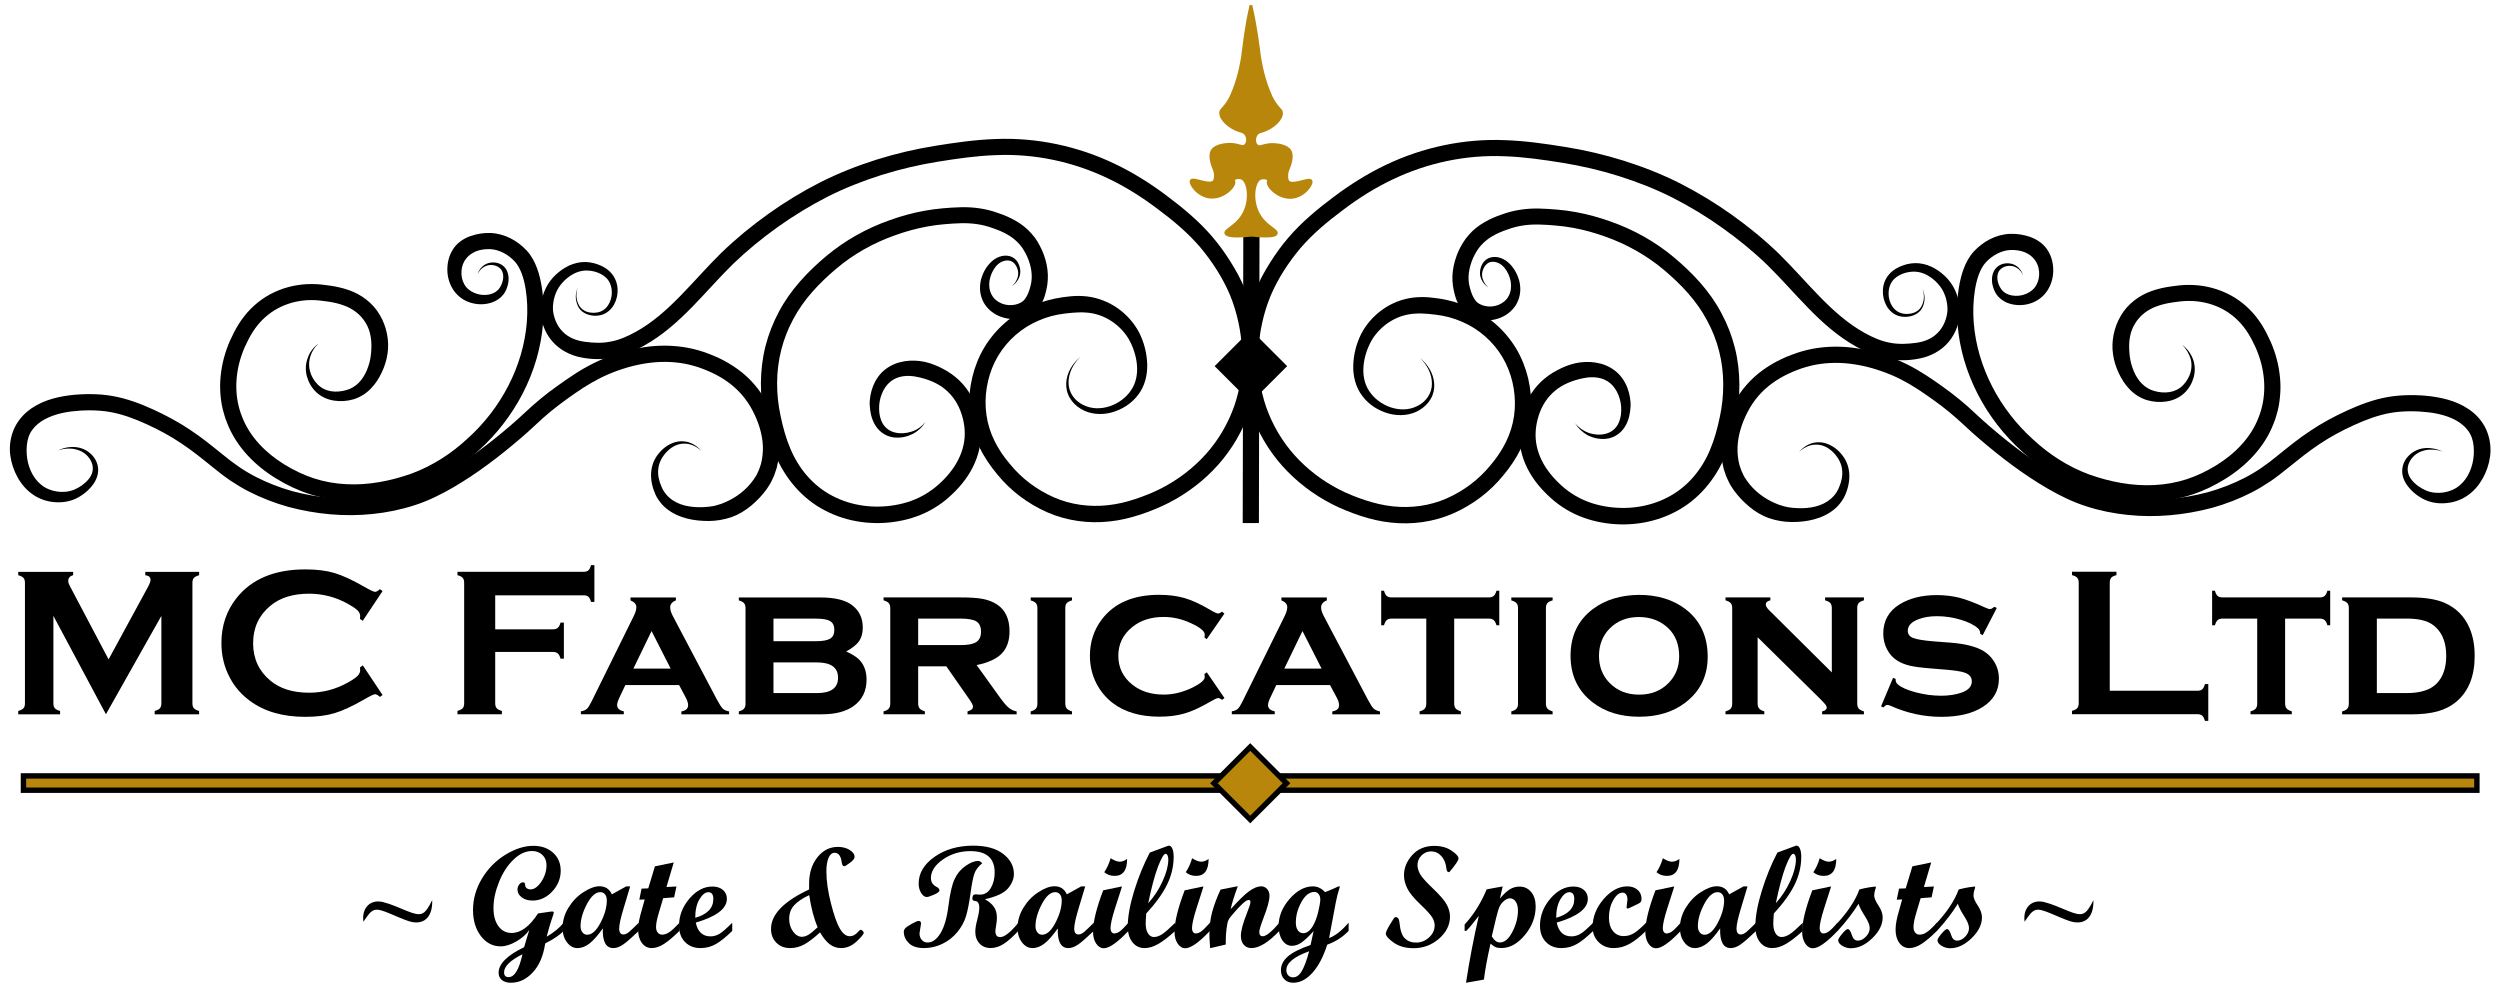
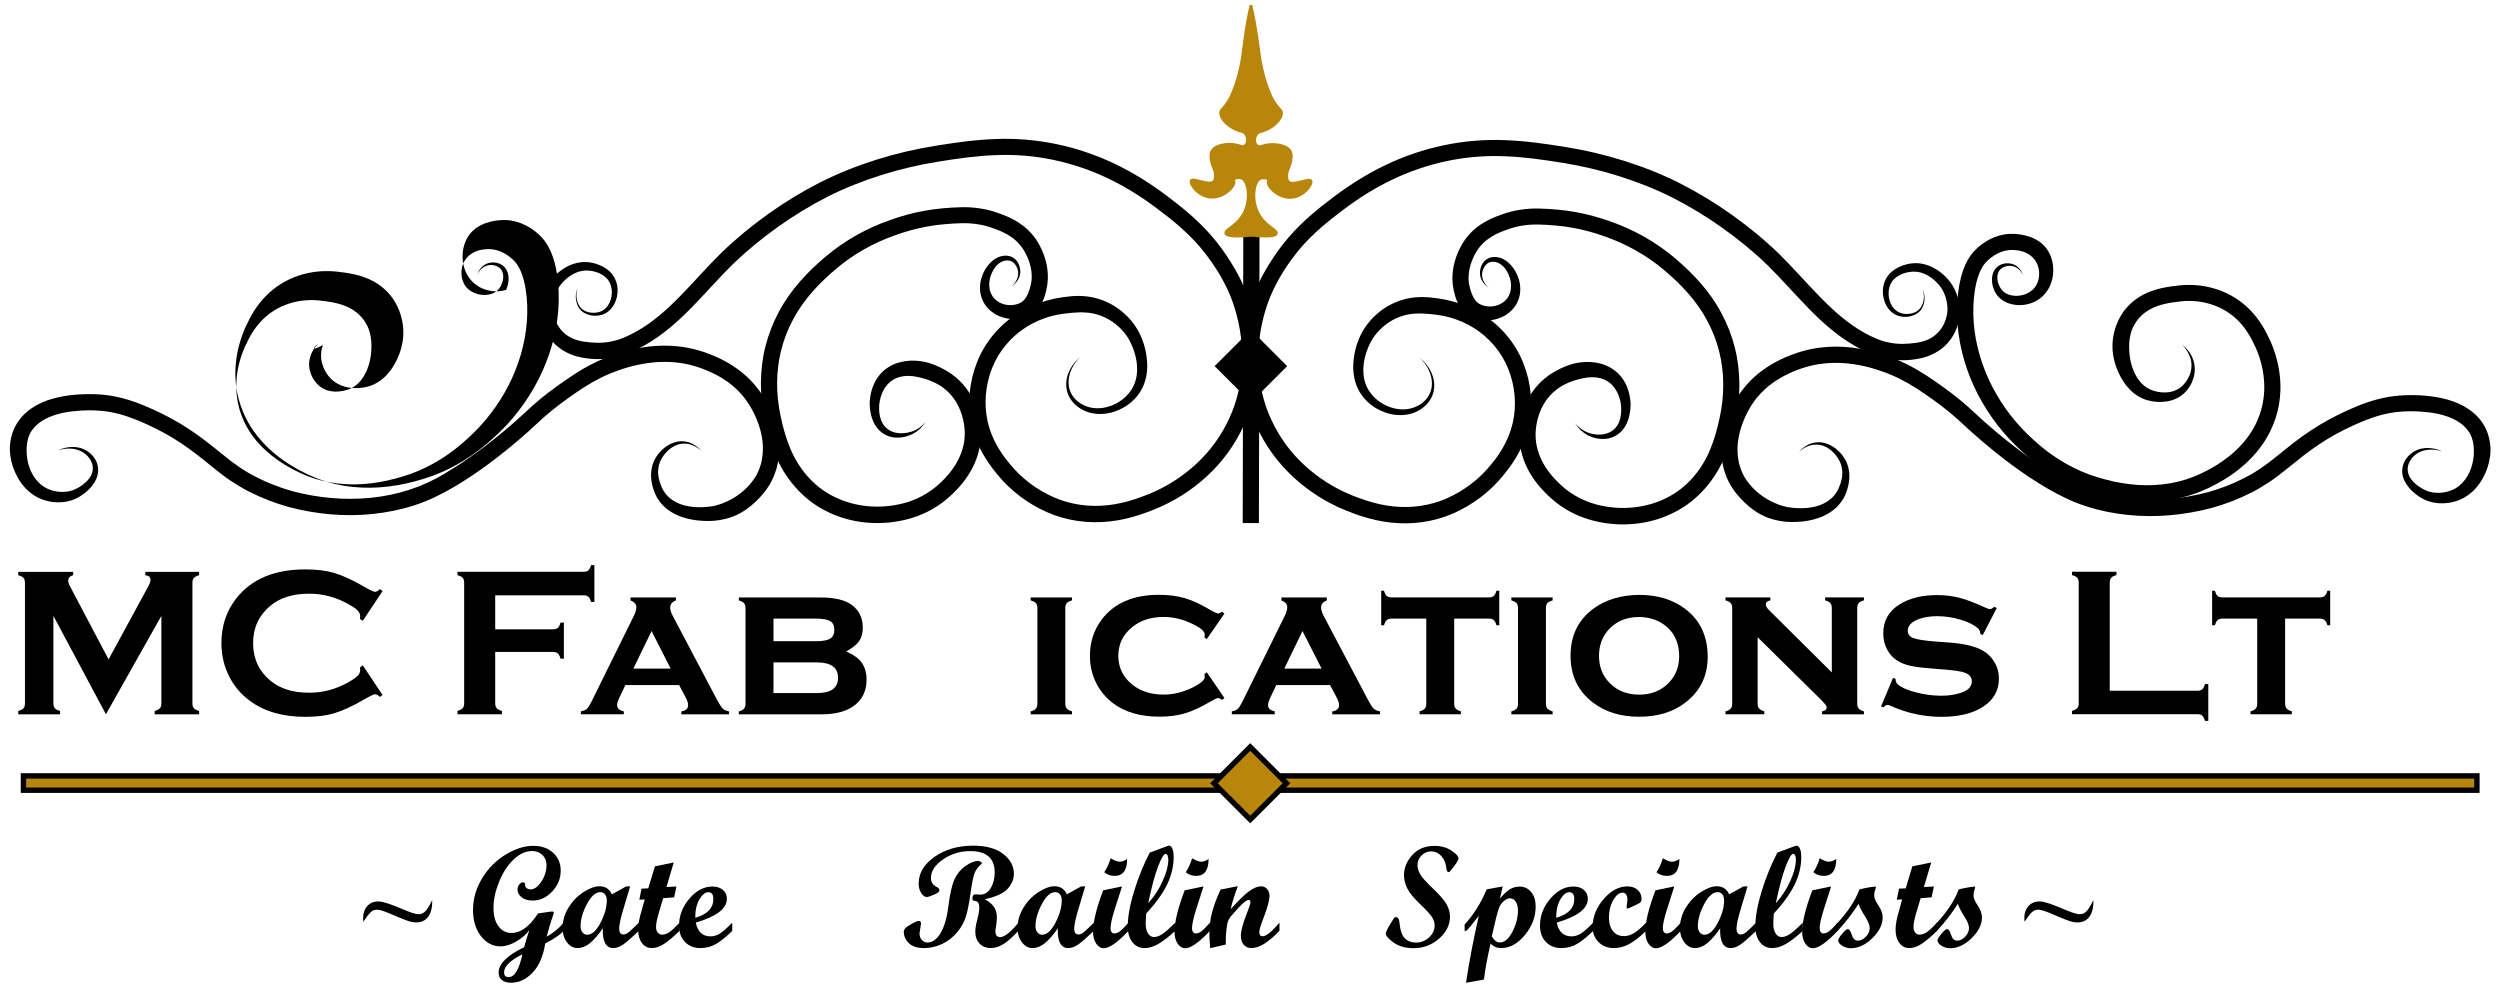
<svg xmlns="http://www.w3.org/2000/svg" id="Layer_1" x="0px" y="0px" viewBox="0 0 463.04 184.37" style="enable-background:new 0 0 463.04 184.37;" xml:space="preserve">
  <style type="text/css">	.st0{fill:#B8860B;stroke:#000000;stroke-miterlimit:10;}	.st1{fill:none;stroke:#000000;stroke-width:3;stroke-miterlimit:10;}	.st2{fill:#B8860B;stroke:#B8860B;stroke-width:0.5;stroke-miterlimit:10;}</style>
  <rect x="4.34" y="143.71" class="st0" width="454.42" height="2.65" />
  <g>
    <g>
      <path d="M10.7,83.44c1.14-0.55,2.47-0.81,3.77-0.56c1.3,0.23,2.54,1.06,3.23,2.3c0.35,0.62,0.52,1.35,0.48,2.09   c-0.04,0.74-0.3,1.45-0.67,2.06c-0.77,1.21-1.8,2.11-3.04,2.81c-1.25,0.7-2.74,0.97-4.16,0.88c-1.41-0.07-2.88-0.52-4.11-1.35   c-1.24-0.82-2.22-1.97-2.92-3.22c-0.7-1.26-1.18-2.64-1.37-4.08c-0.2-1.44-0.04-2.97,0.48-4.41c0.52-1.44,1.48-2.74,2.62-3.7   c2.33-1.94,5.13-2.67,7.77-3.03c1.34-0.17,2.67-0.24,4-0.23c1.3,0.01,2.7,0.1,4.02,0.34c2.69,0.47,5.2,1.42,7.55,2.49   c2.37,1.08,4.68,2.32,6.86,3.78c2.19,1.44,4.21,3.1,6.16,4.67c1.94,1.6,3.88,2.96,6.05,4.06c2.15,1.11,4.43,1.98,6.77,2.64   c9.4,2.49,19.88,1.86,28.22-3.3c4.25-2.49,8.25-5.53,12.04-8.77c0.95-0.82,1.87-1.64,2.78-2.49c0.94-0.89,1.92-1.75,2.92-2.58   c1-0.83,2.04-1.62,3.1-2.37c1.03-0.73,2.09-1.48,3.19-2.19c2.19-1.42,4.61-2.66,7.1-3.51c2.48-0.89,5.12-1.49,7.8-1.69   c2.68-0.18,5.42,0.05,8.04,0.81c0.66,0.17,1.29,0.41,1.93,0.65c0.64,0.23,1.22,0.5,1.85,0.78c1.22,0.58,2.4,1.27,3.51,2.08   c2.22,1.6,4.1,3.78,5.36,6.2c1.27,2.4,2.15,5.05,2.27,7.88c0.06,1.41-0.09,2.84-0.45,4.22c-0.23,0.68-0.43,1.37-0.76,2.01   c-0.16,0.32-0.28,0.65-0.5,0.99c-0.19,0.32-0.39,0.61-0.59,0.9c-0.82,1.14-1.79,2.15-2.87,3.06c-1.08,0.9-2.32,1.66-3.67,2.13   c-1.34,0.45-2.81,0.71-4.17,0.71c-1.37,0-2.74-0.12-4.09-0.47c-1.34-0.35-2.68-0.94-3.79-1.86c-0.56-0.45-1.05-1-1.45-1.6   c-0.45-0.62-0.68-1.25-0.92-1.91c-0.43-1.3-0.61-2.73-0.29-4.11c0.29-1.39,1.12-2.58,2.13-3.46c1.02-0.87,2.35-1.46,3.7-1.35   c1.35,0.08,2.53,0.83,3.34,1.79c-0.91-0.87-2.14-1.43-3.35-1.36c-1.21,0.04-2.3,0.69-3.11,1.55c-0.82,0.87-1.4,1.93-1.52,3.05   c-0.15,1.12,0.1,2.28,0.57,3.34c0.87,2.15,2.91,3.36,5.17,3.69c1.13,0.19,2.31,0.18,3.47,0.07c0.59-0.06,1.13-0.14,1.66-0.31   c0.54-0.13,1.06-0.33,1.56-0.56c2.01-0.86,3.88-2.27,5.19-4.14c0.16-0.23,0.32-0.46,0.46-0.69c0.13-0.2,0.23-0.46,0.35-0.71   c0.26-0.49,0.4-1.02,0.58-1.54c0.27-1.07,0.39-2.18,0.35-3.3c-0.09-2.25-0.83-4.53-1.92-6.6c-1.08-2.07-2.6-3.83-4.48-5.2   c-0.94-0.69-1.95-1.28-3.02-1.78c-0.53-0.24-1.1-0.5-1.65-0.7c-0.55-0.2-1.1-0.42-1.67-0.56c-2.25-0.66-4.63-0.86-7-0.7   c-2.37,0.18-4.72,0.7-7.01,1.52c-2.3,0.79-4.42,1.88-6.49,3.21c-1.03,0.66-2.04,1.37-3.07,2.11c-1,0.72-1.98,1.46-2.93,2.24   c-0.95,0.78-1.87,1.59-2.77,2.45c-0.94,0.89-1.9,1.74-2.87,2.58c-3.9,3.34-7.99,6.47-12.49,9.1c-2.25,1.3-4.63,2.49-7.17,3.3   c-2.53,0.82-5.13,1.34-7.74,1.61c-5.23,0.55-10.53,0.04-15.6-1.31c-2.53-0.71-5-1.66-7.36-2.87c-1.18-0.59-2.31-1.31-3.42-2.03   c-1.1-0.75-2.13-1.56-3.12-2.36c-1.99-1.61-3.89-3.16-5.94-4.51c-2.03-1.37-4.19-2.53-6.43-3.55c-2.24-1.02-4.51-1.87-6.83-2.27   c-2.28-0.39-4.78-0.37-7.12-0.09c-2.33,0.3-4.63,1-6.22,2.34c-0.78,0.67-1.4,1.48-1.7,2.44c-0.32,0.95-0.39,2.01-0.33,3.08   c0.12,2.14,1.02,4.39,2.67,5.71c1.59,1.33,4.15,1.74,6.17,0.9c1.01-0.43,2.04-1.16,2.71-2.03c0.69-0.87,0.91-2.01,0.45-3.05   c-0.44-1.05-1.39-1.91-2.55-2.26C13.21,82.94,11.9,83.03,10.7,83.44z" />
    </g>
    <g>
-       <path d="M58.94,63.67c-0.77,0.75-1.33,1.71-1.56,2.72c-0.24,1.01-0.13,2.06,0.24,2.98c0.37,0.91,1.01,1.77,1.76,2.3   c0.77,0.56,1.69,0.83,2.64,0.86c0.93,0.03,1.95-0.17,2.77-0.5c0.83-0.37,1.55-0.93,2.11-1.65c0.56-0.72,0.99-1.56,1.3-2.48   l0.22-0.71c0.06-0.21,0.11-0.43,0.15-0.66c0.09-0.46,0.14-0.94,0.18-1.41c0.15-1.87-0.06-3.76-1.01-5.29   c-0.92-1.56-2.38-2.68-4.17-3.3c-0.89-0.32-1.85-0.53-2.86-0.68c-1.06-0.15-2.02-0.28-3-0.27c-1.96-0.01-3.89,0.41-5.63,1.22   c-1.75,0.81-3.28,2.04-4.47,3.56c-0.6,0.76-1.12,1.59-1.58,2.49c-0.48,0.93-0.89,1.81-1.22,2.76c-1.34,3.77-1.45,7.96,0.04,11.61   c1.41,3.68,4.35,6.67,7.81,8.8c1.76,1.08,3.6,1.97,5.51,2.59c1.92,0.62,3.93,0.97,5.97,1.07c4.06,0.22,8.21-0.59,12.09-1.97   c3.86-1.43,7.35-3.67,10.41-6.52c6.14-5.53,10.29-13.35,10.94-21.55c0.16-2.04,0.1-4.1-0.22-6.09c-0.31-1.96-0.93-3.93-2.03-5.13   c-1.23-1.32-2.94-2.23-4.62-2.28c-0.86-0.02-1.81,0.1-2.58,0.42c-0.77,0.33-1.38,0.78-1.82,1.37c-0.96,1.17-1.15,3.23-0.34,4.67   c0.75,1.45,2.75,2.3,4.55,1.96c0.89-0.17,1.68-0.62,2.14-1.43c0.47-0.79,0.71-1.83,0.43-2.68c-0.25-0.86-1.25-1.42-2.25-1.37   c-1.01,0.02-1.97,0.74-2.39,1.73c0.28-1.04,1.18-1.97,2.35-2.16c0.57-0.1,1.18-0.04,1.74,0.19c0.56,0.23,1.06,0.69,1.34,1.27   c0.53,1.17,0.35,2.46-0.13,3.57c-0.48,1.16-1.63,2.05-2.82,2.4c-1.2,0.37-2.49,0.36-3.7,0c-1.21-0.34-2.38-1.13-3.15-2.22   c-0.77-1.09-1.18-2.4-1.22-3.71c-0.04-1.31,0.24-2.67,0.98-3.88c0.73-1.23,1.99-2.07,3.22-2.52c1.26-0.45,2.48-0.63,3.77-0.6   c2.66,0.11,5.02,1.43,6.71,3.24c0.92,0.99,1.51,2.15,1.92,3.27c0.43,1.13,0.68,2.28,0.87,3.42c0.37,2.27,0.42,4.55,0.25,6.81   c-0.72,9.06-5.26,17.54-11.91,23.54c-3.25,3.02-7.14,5.55-11.39,7.11c-4.23,1.51-8.71,2.39-13.28,2.16   c-2.27-0.11-4.55-0.51-6.73-1.21c-2.19-0.71-4.26-1.71-6.17-2.89c-3.85-2.36-7.32-5.82-9.03-10.25c-0.23-0.54-0.41-1.1-0.57-1.67   c-0.18-0.56-0.3-1.14-0.42-1.71c-0.21-1.16-0.31-2.33-0.31-3.5c0.02-2.34,0.45-4.65,1.22-6.83c0.38-1.09,0.88-2.16,1.39-3.15   c0.53-1.02,1.15-2.03,1.89-2.96c1.47-1.87,3.39-3.42,5.56-4.42c2.17-1.02,4.55-1.51,6.91-1.5c1.18-0.01,2.37,0.14,3.44,0.3   c1.12,0.17,2.28,0.41,3.42,0.82c2.28,0.77,4.48,2.4,5.74,4.59c1.28,2.17,1.8,4.77,1.44,7.17c-0.08,0.6-0.23,1.19-0.4,1.77   c-0.09,0.29-0.19,0.58-0.31,0.89l-0.35,0.8c-0.5,1.08-1.17,2.14-2.04,3.03c-0.87,0.9-1.98,1.6-3.18,1.97   c-1.22,0.35-2.4,0.43-3.61,0.25c-1.2-0.18-2.39-0.69-3.27-1.52c-0.91-0.85-1.47-1.88-1.79-3c-0.29-1.13-0.24-2.34,0.17-3.38   C57.36,65.21,58.07,64.32,58.94,63.67z" />
+       <path d="M58.94,63.67c-0.77,0.75-1.33,1.71-1.56,2.72c-0.24,1.01-0.13,2.06,0.24,2.98c0.37,0.91,1.01,1.77,1.76,2.3   c0.77,0.56,1.69,0.83,2.64,0.86c0.93,0.03,1.95-0.17,2.77-0.5c0.83-0.37,1.55-0.93,2.11-1.65c0.56-0.72,0.99-1.56,1.3-2.48   l0.22-0.71c0.06-0.21,0.11-0.43,0.15-0.66c0.09-0.46,0.14-0.94,0.18-1.41c0.15-1.87-0.06-3.76-1.01-5.29   c-0.92-1.56-2.38-2.68-4.17-3.3c-0.89-0.32-1.85-0.53-2.86-0.68c-1.06-0.15-2.02-0.28-3-0.27c-1.96-0.01-3.89,0.41-5.63,1.22   c-1.75,0.81-3.28,2.04-4.47,3.56c-0.6,0.76-1.12,1.59-1.58,2.49c-0.48,0.93-0.89,1.81-1.22,2.76c-1.34,3.77-1.45,7.96,0.04,11.61   c1.41,3.68,4.35,6.67,7.81,8.8c1.76,1.08,3.6,1.97,5.51,2.59c1.92,0.62,3.93,0.97,5.97,1.07c4.06,0.22,8.21-0.59,12.09-1.97   c3.86-1.43,7.35-3.67,10.41-6.52c6.14-5.53,10.29-13.35,10.94-21.55c0.16-2.04,0.1-4.1-0.22-6.09c-0.31-1.96-0.93-3.93-2.03-5.13   c-1.23-1.32-2.94-2.23-4.62-2.28c-0.86-0.02-1.81,0.1-2.58,0.42c-0.77,0.33-1.38,0.78-1.82,1.37c-0.96,1.17-1.15,3.23-0.34,4.67   c0.75,1.45,2.75,2.3,4.55,1.96c0.89-0.17,1.68-0.62,2.14-1.43c0.47-0.79,0.71-1.83,0.43-2.68c-0.25-0.86-1.25-1.42-2.25-1.37   c-1.01,0.02-1.97,0.74-2.39,1.73c0.28-1.04,1.18-1.97,2.35-2.16c0.57-0.1,1.18-0.04,1.74,0.19c0.56,0.23,1.06,0.69,1.34,1.27   c0.53,1.17,0.35,2.46-0.13,3.57c-1.2,0.37-2.49,0.36-3.7,0c-1.21-0.34-2.38-1.13-3.15-2.22   c-0.77-1.09-1.18-2.4-1.22-3.71c-0.04-1.31,0.24-2.67,0.98-3.88c0.73-1.23,1.99-2.07,3.22-2.52c1.26-0.45,2.48-0.63,3.77-0.6   c2.66,0.11,5.02,1.43,6.71,3.24c0.92,0.99,1.51,2.15,1.92,3.27c0.43,1.13,0.68,2.28,0.87,3.42c0.37,2.27,0.42,4.55,0.25,6.81   c-0.72,9.06-5.26,17.54-11.91,23.54c-3.25,3.02-7.14,5.55-11.39,7.11c-4.23,1.51-8.71,2.39-13.28,2.16   c-2.27-0.11-4.55-0.51-6.73-1.21c-2.19-0.71-4.26-1.71-6.17-2.89c-3.85-2.36-7.32-5.82-9.03-10.25c-0.23-0.54-0.41-1.1-0.57-1.67   c-0.18-0.56-0.3-1.14-0.42-1.71c-0.21-1.16-0.31-2.33-0.31-3.5c0.02-2.34,0.45-4.65,1.22-6.83c0.38-1.09,0.88-2.16,1.39-3.15   c0.53-1.02,1.15-2.03,1.89-2.96c1.47-1.87,3.39-3.42,5.56-4.42c2.17-1.02,4.55-1.51,6.91-1.5c1.18-0.01,2.37,0.14,3.44,0.3   c1.12,0.17,2.28,0.41,3.42,0.82c2.28,0.77,4.48,2.4,5.74,4.59c1.28,2.17,1.8,4.77,1.44,7.17c-0.08,0.6-0.23,1.19-0.4,1.77   c-0.09,0.29-0.19,0.58-0.31,0.89l-0.35,0.8c-0.5,1.08-1.17,2.14-2.04,3.03c-0.87,0.9-1.98,1.6-3.18,1.97   c-1.22,0.35-2.4,0.43-3.61,0.25c-1.2-0.18-2.39-0.69-3.27-1.52c-0.91-0.85-1.47-1.88-1.79-3c-0.29-1.13-0.24-2.34,0.17-3.38   C57.36,65.21,58.07,64.32,58.94,63.67z" />
    </g>
    <g>
      <path d="M107.01,53.25c-0.29,0.87-0.34,1.83-0.04,2.67c0.15,0.42,0.35,0.83,0.65,1.14c0.29,0.31,0.68,0.53,1.08,0.68   c0.81,0.28,1.74,0.26,2.51-0.03c0.78-0.29,1.36-0.94,1.71-1.69c0.69-1.5,0.5-3.45-0.62-4.54c-1.11-1.09-2.97-1.56-4.49-1.31   c-1.55,0.27-2.99,1.33-3.98,2.59c-0.98,1.25-1.45,2.92-1.42,4.47c0.08,1.5,0.72,3.09,1.76,4.15c1.04,1.09,2.45,1.68,4.05,1.91   c1.68,0.23,3.3,0.31,4.91-0.03c1.62-0.29,3.15-0.99,4.68-1.83c3.03-1.68,5.69-4.05,8.21-6.63c2.53-2.58,4.93-5.37,7.62-8.01   c2.71-2.62,5.61-4.99,8.66-7.17c3.04-2.18,6.26-4.13,9.6-5.84c3.37-1.7,6.87-3.08,10.44-4.21c3.58-1.12,7.23-1.98,10.93-2.57   c3.63-0.58,7.35-1.13,11.13-1.25c7.57-0.32,15.24,1.32,22.06,4.59c3.42,1.63,6.64,3.65,9.63,5.91c2.96,2.21,5.93,4.66,8.42,7.57   c1.26,1.46,2.37,3.02,3.38,4.62c1.01,1.61,1.95,3.29,2.68,5.1c1.46,3.58,2.26,7.37,2.47,11.21c0.08,1.92-0.01,3.85-0.25,5.77   c-0.28,1.91-0.72,3.8-1.35,5.64c-1.28,3.65-3.26,7.06-5.84,9.95c-2.58,2.89-5.69,5.26-9.12,7.02c-0.86,0.44-1.74,0.84-2.63,1.2   c-0.87,0.35-1.75,0.69-2.67,0.99c-1.83,0.6-3.73,1.06-5.68,1.26c-3.89,0.43-7.92-0.11-11.54-1.7c-3.57-1.57-6.8-3.99-9.25-7.02   c-1.22-1.46-2.36-3.1-3.23-4.88c-0.87-1.78-1.47-3.71-1.75-5.69c-0.56-3.96,0.1-8.01,1.85-11.6c1.76-3.58,4.7-6.56,8.23-8.41   c1.76-0.92,3.65-1.57,5.58-1.98c0.48-0.1,0.98-0.18,1.46-0.25c0.46-0.07,0.94-0.13,1.43-0.17c0.98-0.1,2.01-0.09,3.03,0.02   c2.05,0.24,4.06,1.03,5.73,2.21c1.66,1.18,3.05,2.74,3.98,4.55c0.91,1.84,1.38,3.74,1.46,5.75c0.07,1.98-0.43,4.11-1.69,5.73   c-1.23,1.63-2.99,2.72-4.88,3.25c-1.88,0.51-4.03,0.38-5.72-0.66c-0.84-0.5-1.57-1.2-2.06-2.05c-0.5-0.85-0.7-1.84-0.65-2.8   c0.12-1.93,1.21-3.62,2.63-4.78c-1.33,1.26-2.23,3.01-2.2,4.79c-0.01,1.8,1.15,3.36,2.7,4.1c3.11,1.59,7.14-0.03,8.91-2.76   c1.85-2.76,1.12-6.65-0.49-9.48c-0.85-1.41-2.05-2.59-3.45-3.45c-1.39-0.85-2.94-1.34-4.55-1.42c-0.81-0.06-1.62-0.02-2.47,0.05   l-1.31,0.14c-0.44,0.05-0.85,0.12-1.26,0.19c-1.67,0.3-3.28,0.89-4.78,1.66c-2.98,1.56-5.45,4.07-6.94,7.08   c-1.47,3-2.04,6.53-1.57,9.84c0.46,3.35,2.05,6.41,4.33,9.08c2.18,2.69,4.99,4.79,8.14,6.18c3.11,1.37,6.61,1.85,10.01,1.47   c1.71-0.18,3.4-0.58,5.06-1.13c0.83-0.27,1.66-0.59,2.5-0.92c0.81-0.33,1.6-0.69,2.38-1.09c3.11-1.6,5.93-3.76,8.25-6.35   c2.32-2.59,4.1-5.66,5.25-8.93c0.56-1.64,0.96-3.34,1.21-5.06c0.22-1.73,0.3-3.47,0.23-5.22c-0.19-3.49-0.92-6.99-2.24-10.21   c-1.33-3.17-3.32-6.25-5.56-8.91c-2.3-2.68-5.02-4.95-7.95-7.12c-2.87-2.17-5.9-4.07-9.12-5.6c-6.43-3.07-13.54-4.6-20.67-4.3   c-3.57,0.11-7.14,0.63-10.76,1.21c-3.55,0.57-7.07,1.4-10.5,2.47c-3.43,1.09-6.79,2.41-9.98,4.02c-3.2,1.64-6.28,3.51-9.21,5.6   c-2.93,2.09-5.74,4.39-8.31,6.87c-2.56,2.51-4.96,5.29-7.57,7.96c-2.61,2.67-5.48,5.25-8.89,7.15c-1.68,0.93-3.53,1.77-5.53,2.18   c-1.99,0.44-4.1,0.41-6.04,0.03c-2.02-0.36-4.13-1.41-5.53-3.1c-1.41-1.69-2.1-3.78-2.08-5.94c0.11-2.1,0.85-4.13,2.23-5.7   c0.7-0.78,1.47-1.41,2.36-1.93c0.88-0.52,1.88-0.87,2.92-0.99c1.05-0.11,2.1,0.05,3.04,0.39c0.95,0.34,1.88,0.86,2.57,1.67   c0.7,0.8,1.08,1.85,1.14,2.86c0.06,1.02-0.16,2.03-0.65,2.92c-0.49,0.88-1.3,1.63-2.28,1.91c-0.97,0.28-1.99,0.21-2.89-0.18   c-0.44-0.2-0.86-0.48-1.17-0.87c-0.31-0.39-0.49-0.84-0.61-1.29C106.52,55.07,106.65,54.1,107.01,53.25z" />
    </g>
    <g>
      <path d="M171.4,78.17c-0.57,0.93-1.4,1.72-2.41,2.23c-1.02,0.5-2.16,0.75-3.35,0.63c-1.18-0.11-2.36-0.74-3.14-1.72   c-0.79-0.98-1.17-2.18-1.33-3.35c-0.08-0.59-0.12-1.19-0.07-1.81c0.05-0.6,0.15-1.2,0.32-1.79c0.32-1.17,0.92-2.33,1.82-3.29   c0.91-0.94,2.11-1.63,3.37-1.96c1.26-0.34,2.54-0.39,3.77-0.24c1.23,0.15,2.39,0.55,3.49,1.05c1.09,0.52,2.15,1.12,3.1,1.92   c1.94,1.57,3.3,3.76,4.02,6.06c0.36,1.15,0.6,2.33,0.68,3.54c0.06,1.23,0,2.46-0.27,3.65c-0.51,2.4-1.67,4.59-3.16,6.42   c-0.74,0.92-1.57,1.76-2.41,2.51c-0.87,0.8-1.84,1.5-2.86,2.11c-2.03,1.22-4.3,2.01-6.6,2.41c-4.56,0.81-9.44,0.2-13.61-2.01   c-4.2-2.16-7.42-6.03-9.16-10.28c-0.9-2.12-1.49-4.35-1.95-6.5c-0.49-2.22-0.73-4.51-0.72-6.79c0.02-2.28,0.27-4.56,0.84-6.81   c0.56-2.22,1.41-4.38,2.49-6.4c2.14-4.07,5.36-7.45,8.75-10.3c3.47-2.91,7.49-5.16,11.73-6.65c2.09-0.76,4.29-1.37,6.52-1.77   c1.11-0.2,2.24-0.35,3.37-0.45c1.09-0.09,2.2-0.18,3.35-0.2c2.29-0.06,4.73,0.27,6.93,1.09c2.09,0.7,4.46,1.86,6.11,3.76   c0.41,0.45,0.83,1,1.13,1.52c0.32,0.52,0.6,1.06,0.85,1.61c0.49,1.11,0.85,2.3,1,3.55c0.16,1.24,0.09,2.54-0.2,3.78   c-0.25,1.1-0.63,2.45-1.63,3.55c-1,1.12-2.46,1.71-3.78,1.82c-1.35,0.13-2.68-0.15-3.85-0.76c-1.16-0.63-2.16-1.64-2.63-2.89   c-0.51-1.24-0.49-2.58-0.18-3.76c0.34-1.18,0.94-2.25,1.81-3.1c0.87-0.85,2.16-1.43,3.44-1.12c0.63,0.16,1.19,0.59,1.5,1.11   c0.32,0.53,0.46,1.09,0.5,1.68c0.03,1.2-0.71,2.22-1.6,2.81c0.82-0.71,1.34-1.77,1.18-2.78c-0.17-1-0.85-1.93-1.74-2   c-0.43-0.06-0.9,0.05-1.32,0.24c-0.41,0.21-0.76,0.5-1.07,0.87c-0.61,0.74-1,1.68-1.16,2.61c-0.14,0.94-0.02,1.87,0.4,2.62   c0.39,0.76,1.09,1.31,1.87,1.63c1.58,0.64,3.63,0.21,4.35-0.93c0.42-0.57,0.73-1.35,0.98-2.35c0.24-0.86,0.27-1.77,0.16-2.68   c-0.11-0.91-0.38-1.82-0.77-2.7c-0.2-0.43-0.42-0.86-0.67-1.27c-0.25-0.42-0.49-0.73-0.81-1.09c-1.23-1.4-2.89-2.26-4.88-2.94   c-1.88-0.7-3.81-0.96-5.86-0.92c-1.02,0.02-2.07,0.1-3.15,0.19c-1.04,0.09-2.06,0.22-3.09,0.41c-2.05,0.37-4.05,0.92-6.04,1.64   c-3.95,1.39-7.63,3.45-10.81,6.13c-3.24,2.73-6.12,5.77-8.04,9.42c-1.96,3.62-2.97,7.67-2.98,11.8c-0.01,2.06,0.21,4.11,0.65,6.13   c0.44,2.1,0.98,4.08,1.78,5.97c1.56,3.77,4.24,6.95,7.8,8.8c3.52,1.86,7.72,2.41,11.7,1.7c1.98-0.34,3.88-1.01,5.57-2.03   c0.84-0.51,1.65-1.09,2.38-1.75c0.78-0.69,1.47-1.4,2.09-2.18c1.25-1.54,2.16-3.3,2.56-5.15c0.41-1.85,0.25-3.8-0.34-5.66   c-0.58-1.84-1.62-3.48-3.06-4.65c-1.42-1.21-3.35-1.93-5.16-2.3c-1.83-0.4-3.7-0.21-5.03,0.91c-1.33,1.1-2.1,3.13-2.05,5.04   c0.02,0.98,0.22,1.96,0.71,2.75c0.49,0.79,1.29,1.38,2.26,1.6c0.96,0.23,2.05,0.16,3.03-0.17   C169.81,79.65,170.71,79.01,171.4,78.17z" />
    </g>
  </g>
  <g>
    <g>
      <path d="M452.4,83.64c-1.19-0.41-2.5-0.5-3.67-0.13c-1.16,0.35-2.11,1.21-2.55,2.26c-0.46,1.05-0.23,2.18,0.45,3.05   c0.67,0.87,1.7,1.6,2.71,2.03c2.01,0.84,4.57,0.43,6.17-0.9c1.64-1.32,2.54-3.57,2.67-5.71c0.06-1.08-0.01-2.13-0.33-3.08   c-0.31-0.96-0.92-1.77-1.7-2.44c-1.58-1.35-3.88-2.04-6.22-2.34c-2.34-0.28-4.83-0.3-7.12,0.09c-2.31,0.4-4.59,1.25-6.83,2.27   c-2.24,1.02-4.4,2.18-6.43,3.55c-2.05,1.35-3.95,2.91-5.94,4.51c-0.99,0.8-2.02,1.61-3.12,2.36c-1.11,0.72-2.24,1.44-3.42,2.03   c-2.35,1.21-4.83,2.16-7.36,2.87c-5.08,1.34-10.37,1.86-15.6,1.31c-2.61-0.27-5.22-0.78-7.74-1.61c-2.54-0.81-4.92-2-7.17-3.3   c-4.5-2.63-8.59-5.75-12.49-9.09c-0.97-0.84-1.94-1.69-2.88-2.58c-0.9-0.85-1.82-1.66-2.77-2.45c-0.95-0.78-1.93-1.53-2.93-2.24   c-1.03-0.73-2.04-1.45-3.07-2.11c-2.07-1.33-4.18-2.42-6.49-3.21c-2.28-0.82-4.63-1.34-7.01-1.52c-2.37-0.16-4.75,0.04-7,0.7   c-0.57,0.14-1.12,0.36-1.67,0.56c-0.55,0.19-1.12,0.45-1.65,0.7c-1.07,0.5-2.08,1.1-3.02,1.78c-1.88,1.37-3.4,3.12-4.48,5.2   c-1.09,2.06-1.83,4.35-1.92,6.6c-0.04,1.12,0.07,2.23,0.35,3.3c0.18,0.52,0.32,1.05,0.58,1.54c0.12,0.25,0.22,0.52,0.35,0.71   c0.14,0.23,0.29,0.46,0.46,0.69c1.31,1.87,3.18,3.28,5.19,4.14c0.5,0.22,1.02,0.43,1.56,0.56c0.53,0.16,1.07,0.24,1.66,0.31   c1.16,0.11,2.34,0.12,3.47-0.07c2.26-0.34,4.3-1.54,5.17-3.69c0.47-1.06,0.72-2.22,0.57-3.34c-0.12-1.12-0.7-2.19-1.52-3.05   c-0.81-0.86-1.9-1.51-3.11-1.55c-1.21-0.07-2.43,0.49-3.35,1.36c0.81-0.96,2-1.71,3.34-1.79c1.35-0.11,2.68,0.49,3.7,1.35   c1.01,0.87,1.84,2.07,2.13,3.46c0.32,1.38,0.14,2.81-0.29,4.11c-0.23,0.65-0.47,1.29-0.92,1.91c-0.4,0.6-0.89,1.15-1.45,1.6   c-1.12,0.92-2.45,1.51-3.79,1.86c-1.35,0.36-2.72,0.48-4.09,0.47c-1.36,0-2.83-0.25-4.17-0.71c-1.35-0.47-2.59-1.23-3.67-2.13   c-1.08-0.91-2.05-1.92-2.87-3.06c-0.2-0.29-0.4-0.58-0.59-0.9c-0.21-0.34-0.34-0.67-0.5-0.99c-0.33-0.64-0.53-1.33-0.76-2.01   c-0.36-1.39-0.51-2.82-0.45-4.22c0.12-2.82,1.01-5.48,2.27-7.88c1.26-2.42,3.14-4.6,5.36-6.2c1.11-0.81,2.29-1.5,3.51-2.08   c0.62-0.29,1.2-0.55,1.85-0.78c0.64-0.23,1.27-0.48,1.93-0.65c2.61-0.76,5.35-0.99,8.04-0.81c2.68,0.2,5.31,0.79,7.8,1.69   c2.49,0.85,4.91,2.09,7.1,3.51c1.1,0.7,2.16,1.45,3.19,2.19c1.06,0.76,2.1,1.54,3.1,2.37c1,0.82,1.99,1.69,2.92,2.58   c0.9,0.85,1.83,1.68,2.78,2.49c3.79,3.25,7.78,6.29,12.04,8.77c8.33,5.16,18.82,5.79,28.22,3.3c2.34-0.66,4.62-1.53,6.77-2.64   c2.17-1.1,4.1-2.46,6.05-4.06c1.95-1.58,3.97-3.23,6.16-4.67c2.17-1.46,4.49-2.7,6.86-3.78c2.36-1.07,4.87-2.03,7.55-2.49   c1.33-0.23,2.72-0.33,4.02-0.34c1.33-0.02,2.66,0.06,4,0.23c2.64,0.36,5.44,1.09,7.77,3.03c1.14,0.96,2.1,2.26,2.61,3.7   c0.52,1.44,0.68,2.97,0.48,4.41c-0.19,1.44-0.67,2.83-1.37,4.08c-0.71,1.25-1.68,2.41-2.92,3.22c-1.23,0.84-2.7,1.28-4.11,1.35   c-1.42,0.1-2.9-0.18-4.16-0.88c-1.24-0.7-2.27-1.6-3.04-2.81c-0.37-0.61-0.64-1.32-0.67-2.06c-0.04-0.74,0.14-1.47,0.48-2.09   c0.69-1.23,1.92-2.06,3.23-2.3C449.93,82.83,451.26,83.09,452.4,83.64z" />
    </g>
    <g>
      <path d="M404.17,63.87c0.87,0.64,1.58,1.54,1.98,2.59c0.41,1.05,0.46,2.26,0.17,3.38c-0.32,1.13-0.88,2.16-1.79,3   c-0.89,0.83-2.07,1.35-3.27,1.52c-1.22,0.18-2.39,0.1-3.61-0.25c-1.2-0.37-2.31-1.07-3.18-1.97c-0.87-0.89-1.54-1.95-2.04-3.03   l-0.35-0.8c-0.12-0.3-0.22-0.59-0.31-0.89c-0.17-0.58-0.32-1.17-0.4-1.77c-0.36-2.4,0.16-5,1.44-7.17   c1.26-2.19,3.46-3.82,5.74-4.59c1.14-0.41,2.3-0.65,3.42-0.82c1.08-0.16,2.26-0.31,3.44-0.3c2.36-0.01,4.74,0.49,6.91,1.5   c2.17,1,4.09,2.55,5.56,4.42c0.73,0.93,1.36,1.94,1.89,2.96c0.51,0.99,1.01,2.06,1.39,3.15c0.77,2.18,1.2,4.49,1.22,6.83   c0,1.17-0.11,2.34-0.31,3.5c-0.12,0.57-0.23,1.15-0.42,1.71c-0.15,0.57-0.33,1.13-0.57,1.67c-1.71,4.43-5.18,7.89-9.03,10.25   c-1.91,1.18-3.98,2.18-6.17,2.89c-2.18,0.7-4.46,1.1-6.73,1.21c-4.57,0.23-9.05-0.65-13.28-2.16c-4.25-1.56-8.14-4.09-11.39-7.11   c-6.65-6-11.2-14.48-11.91-23.54c-0.18-2.26-0.12-4.54,0.25-6.81c0.19-1.14,0.44-2.28,0.87-3.42c0.42-1.13,1.01-2.28,1.92-3.27   c1.69-1.81,4.06-3.14,6.71-3.24c1.29-0.03,2.52,0.15,3.77,0.6c1.23,0.45,2.49,1.29,3.22,2.52c0.75,1.21,1.02,2.57,0.98,3.88   c-0.04,1.31-0.45,2.62-1.22,3.71c-0.78,1.09-1.94,1.88-3.15,2.22c-1.21,0.36-2.5,0.37-3.7,0c-1.19-0.34-2.34-1.24-2.82-2.4   c-0.49-1.11-0.67-2.4-0.13-3.57c0.28-0.57,0.78-1.04,1.34-1.27c0.56-0.24,1.17-0.29,1.74-0.19c1.17,0.18,2.06,1.12,2.35,2.16   c-0.42-1-1.38-1.72-2.39-1.73c-1-0.05-2,0.51-2.25,1.37c-0.28,0.85-0.05,1.89,0.43,2.68c0.46,0.81,1.24,1.26,2.14,1.43   c1.79,0.35,3.8-0.5,4.55-1.96c0.81-1.44,0.62-3.5-0.34-4.67c-0.44-0.59-1.04-1.04-1.82-1.37c-0.76-0.32-1.71-0.44-2.58-0.42   c-1.68,0.05-3.39,0.96-4.62,2.28c-1.11,1.2-1.72,3.17-2.03,5.13c-0.32,1.99-0.38,4.05-0.22,6.09c0.65,8.2,4.8,16.02,10.94,21.55   c3.06,2.85,6.55,5.09,10.41,6.52c3.88,1.38,8.03,2.19,12.09,1.97c2.03-0.1,4.04-0.45,5.97-1.07c1.91-0.62,3.75-1.51,5.51-2.59   c3.46-2.13,6.4-5.12,7.81-8.8c1.49-3.65,1.38-7.84,0.04-11.61c-0.33-0.95-0.74-1.84-1.22-2.76c-0.47-0.9-0.98-1.73-1.58-2.49   c-1.2-1.52-2.72-2.75-4.47-3.56c-1.74-0.81-3.68-1.23-5.63-1.22c-0.98-0.01-1.94,0.11-3,0.27c-1.01,0.15-1.97,0.36-2.86,0.68   c-1.79,0.62-3.26,1.74-4.17,3.3c-0.96,1.53-1.17,3.42-1.01,5.29c0.04,0.47,0.08,0.95,0.18,1.41c0.04,0.23,0.09,0.46,0.15,0.66   l0.22,0.71c0.31,0.91,0.73,1.76,1.3,2.48c0.56,0.72,1.27,1.28,2.11,1.65c0.82,0.34,1.84,0.54,2.77,0.5   c0.94-0.03,1.87-0.3,2.64-0.86c0.75-0.53,1.39-1.4,1.76-2.3c0.38-0.92,0.48-1.97,0.24-2.98   C405.49,65.58,404.94,64.62,404.17,63.87z" />
    </g>
    <g>
      <path d="M356.09,53.45c0.36,0.84,0.49,1.81,0.25,2.73c-0.12,0.46-0.3,0.9-0.61,1.29c-0.31,0.38-0.72,0.67-1.17,0.87   c-0.9,0.39-1.92,0.46-2.89,0.18c-0.98-0.28-1.79-1.03-2.28-1.91c-0.48-0.89-0.7-1.9-0.65-2.92c0.05-1.01,0.43-2.06,1.14-2.86   c0.69-0.81,1.62-1.33,2.57-1.67c0.94-0.34,1.99-0.5,3.04-0.39c1.04,0.12,2.04,0.47,2.92,0.99c0.89,0.52,1.65,1.15,2.36,1.93   c1.38,1.58,2.12,3.6,2.23,5.7c0.02,2.16-0.67,4.25-2.08,5.94c-1.39,1.69-3.51,2.74-5.53,3.1c-1.94,0.38-4.05,0.41-6.04-0.03   c-2-0.41-3.85-1.25-5.53-2.18c-3.41-1.9-6.29-4.48-8.89-7.15c-2.61-2.67-5.01-5.45-7.57-7.96c-2.57-2.49-5.38-4.78-8.31-6.87   c-2.93-2.1-6.02-3.97-9.21-5.6c-3.19-1.62-6.55-2.93-9.98-4.02c-3.44-1.08-6.95-1.9-10.5-2.47c-3.62-0.58-7.19-1.1-10.76-1.21   c-7.13-0.3-14.24,1.23-20.67,4.3c-3.22,1.53-6.25,3.43-9.12,5.6c-2.92,2.18-5.65,4.44-7.95,7.12c-2.24,2.66-4.23,5.74-5.56,8.91   c-1.32,3.22-2.06,6.72-2.24,10.21c-0.07,1.75,0.01,3.5,0.23,5.22c0.25,1.72,0.65,3.42,1.21,5.06c1.15,3.27,2.93,6.34,5.25,8.93   c2.32,2.59,5.14,4.75,8.25,6.35c0.78,0.4,1.57,0.76,2.38,1.09c0.84,0.34,1.67,0.65,2.5,0.92c1.66,0.54,3.35,0.95,5.06,1.13   c3.41,0.38,6.9-0.1,10.01-1.47c3.15-1.39,5.96-3.5,8.14-6.18c2.27-2.67,3.86-5.73,4.33-9.08c0.48-3.32-0.09-6.84-1.57-9.84   c-1.49-3.01-3.95-5.52-6.94-7.08c-1.49-0.77-3.11-1.36-4.78-1.66c-0.42-0.07-0.83-0.14-1.26-0.19l-1.31-0.14   c-0.85-0.07-1.67-0.11-2.47-0.05c-1.61,0.09-3.16,0.57-4.55,1.42c-1.39,0.86-2.6,2.05-3.45,3.45c-1.61,2.83-2.34,6.72-0.49,9.48   c1.77,2.73,5.81,4.35,8.91,2.76c1.55-0.74,2.71-2.3,2.7-4.1c0.03-1.78-0.88-3.53-2.2-4.79c1.42,1.15,2.5,2.85,2.63,4.78   c0.06,0.95-0.15,1.95-0.65,2.8c-0.49,0.85-1.23,1.55-2.06,2.05c-1.69,1.04-3.84,1.17-5.72,0.66c-1.89-0.52-3.66-1.61-4.88-3.25   c-1.26-1.62-1.76-3.75-1.69-5.73c0.08-2.01,0.55-3.91,1.46-5.75c0.93-1.81,2.32-3.37,3.98-4.55c1.67-1.19,3.68-1.97,5.73-2.21   c1.02-0.11,2.05-0.12,3.03-0.02c0.49,0.04,0.97,0.11,1.43,0.17c0.47,0.06,0.97,0.15,1.46,0.25c1.94,0.41,3.82,1.05,5.58,1.98   c3.53,1.84,6.47,4.83,8.23,8.41c1.75,3.59,2.41,7.64,1.85,11.6c-0.28,1.97-0.89,3.9-1.75,5.69c-0.87,1.78-2.01,3.42-3.23,4.88   c-2.45,3.02-5.68,5.45-9.25,7.02c-3.62,1.59-7.65,2.13-11.54,1.7c-1.95-0.2-3.85-0.66-5.68-1.26c-0.92-0.3-1.8-0.64-2.67-0.99   c-0.9-0.36-1.78-0.76-2.63-1.2c-3.42-1.76-6.54-4.14-9.12-7.02c-2.58-2.88-4.56-6.3-5.84-9.95c-0.62-1.83-1.07-3.72-1.35-5.64   c-0.24-1.92-0.34-3.85-0.25-5.77c0.21-3.84,1-7.63,2.47-11.21c0.73-1.81,1.67-3.49,2.68-5.1c1.01-1.6,2.12-3.16,3.38-4.62   c2.49-2.91,5.46-5.36,8.42-7.57c2.99-2.25,6.21-4.28,9.63-5.91c6.82-3.27,14.49-4.91,22.06-4.59c3.78,0.12,7.5,0.67,11.13,1.25   c3.7,0.59,7.36,1.45,10.93,2.57c3.57,1.13,7.07,2.5,10.44,4.21c3.34,1.71,6.56,3.66,9.6,5.84c3.05,2.18,5.95,4.54,8.66,7.17   c2.69,2.64,5.09,5.43,7.62,8.01c2.52,2.58,5.19,4.95,8.21,6.63c1.52,0.84,3.06,1.54,4.68,1.83c1.61,0.33,3.23,0.25,4.91,0.03   c1.6-0.22,3-0.81,4.04-1.91c1.04-1.06,1.68-2.64,1.76-4.15c0.02-1.56-0.45-3.22-1.42-4.47c-0.99-1.26-2.43-2.32-3.98-2.59   c-1.51-0.25-3.38,0.22-4.49,1.31c-1.12,1.09-1.31,3.03-0.62,4.54c0.35,0.75,0.93,1.39,1.71,1.69c0.78,0.3,1.7,0.31,2.51,0.03   c0.4-0.15,0.79-0.36,1.08-0.68c0.3-0.31,0.5-0.72,0.65-1.14C356.43,55.27,356.38,54.32,356.09,53.45z" />
    </g>
    <g>
      <path d="M291.7,78.36c0.69,0.84,1.6,1.48,2.58,1.83c0.98,0.33,2.07,0.41,3.03,0.17c0.97-0.22,1.78-0.81,2.26-1.6   c0.49-0.79,0.69-1.77,0.71-2.75c0.05-1.92-0.73-3.94-2.05-5.04c-1.34-1.12-3.2-1.31-5.03-0.91c-1.82,0.37-3.74,1.09-5.16,2.3   c-1.44,1.17-2.49,2.81-3.06,4.65c-0.59,1.86-0.75,3.81-0.34,5.66c0.4,1.86,1.31,3.62,2.56,5.15c0.62,0.77,1.32,1.49,2.09,2.18   c0.73,0.67,1.53,1.24,2.38,1.75c1.69,1.02,3.6,1.69,5.57,2.03c3.98,0.71,8.18,0.16,11.7-1.7c3.55-1.84,6.24-5.03,7.8-8.8   c0.8-1.89,1.33-3.87,1.78-5.97c0.44-2.02,0.66-4.07,0.65-6.13c0-4.13-1.01-8.19-2.98-11.8c-1.92-3.65-4.8-6.69-8.04-9.42   c-3.19-2.67-6.86-4.73-10.81-6.13c-1.99-0.72-3.99-1.27-6.04-1.64c-1.02-0.19-2.05-0.32-3.09-0.41c-1.08-0.09-2.13-0.18-3.15-0.19   c-2.05-0.05-3.98,0.22-5.86,0.92c-2,0.68-3.65,1.54-4.89,2.94c-0.32,0.36-0.56,0.67-0.81,1.09c-0.25,0.4-0.47,0.83-0.67,1.27   c-0.38,0.87-0.65,1.79-0.77,2.7c-0.11,0.91-0.08,1.82,0.16,2.68c0.25,1,0.56,1.78,0.98,2.35c0.72,1.14,2.76,1.58,4.35,0.93   c0.78-0.32,1.48-0.87,1.87-1.63c0.42-0.74,0.53-1.68,0.4-2.62c-0.15-0.93-0.55-1.87-1.16-2.61c-0.31-0.37-0.66-0.66-1.07-0.87   c-0.42-0.2-0.89-0.3-1.32-0.24c-0.89,0.07-1.57,1-1.74,2c-0.16,1,0.36,2.07,1.18,2.78c-0.89-0.59-1.63-1.61-1.6-2.81   c0.03-0.59,0.18-1.15,0.5-1.68c0.31-0.53,0.87-0.95,1.5-1.11c1.28-0.32,2.57,0.27,3.44,1.12c0.87,0.85,1.47,1.92,1.81,3.1   c0.31,1.18,0.33,2.52-0.18,3.76c-0.48,1.24-1.47,2.26-2.63,2.89c-1.17,0.61-2.5,0.9-3.85,0.76c-1.32-0.11-2.78-0.71-3.78-1.82   c-0.99-1.11-1.38-2.45-1.63-3.55c-0.29-1.25-0.36-2.54-0.2-3.78c0.16-1.24,0.52-2.43,1-3.55c0.25-0.55,0.53-1.09,0.85-1.61   c0.31-0.52,0.73-1.07,1.13-1.52c1.65-1.9,4.01-3.06,6.11-3.76c2.2-0.82,4.64-1.15,6.93-1.09c1.15,0.02,2.26,0.11,3.35,0.2   c1.13,0.1,2.25,0.24,3.37,0.45c2.22,0.4,4.42,1.01,6.52,1.77c4.24,1.49,8.27,3.74,11.73,6.65c3.39,2.85,6.61,6.22,8.75,10.3   c1.09,2.02,1.93,4.17,2.49,6.4c0.57,2.24,0.82,4.52,0.84,6.81c0.01,2.28-0.23,4.57-0.72,6.79c-0.45,2.15-1.05,4.38-1.95,6.5   c-1.74,4.25-4.96,8.12-9.16,10.28c-4.17,2.21-9.06,2.82-13.61,2.01c-2.3-0.4-4.56-1.19-6.6-2.41c-1.01-0.61-1.98-1.31-2.86-2.11   c-0.84-0.75-1.67-1.6-2.41-2.51c-1.49-1.83-2.65-4.02-3.16-6.42c-0.27-1.2-0.33-2.42-0.27-3.65c0.09-1.22,0.32-2.39,0.68-3.54   c0.71-2.3,2.08-4.49,4.02-6.06c0.96-0.8,2.02-1.4,3.1-1.92c1.1-0.5,2.26-0.9,3.49-1.05c1.23-0.15,2.51-0.1,3.77,0.24   c1.26,0.33,2.46,1.02,3.37,1.96c0.9,0.95,1.5,2.11,1.82,3.29c0.16,0.59,0.27,1.18,0.32,1.79c0.05,0.62,0.01,1.22-0.07,1.81   c-0.16,1.17-0.54,2.37-1.33,3.35c-0.78,0.98-1.96,1.61-3.14,1.72c-1.19,0.12-2.33-0.14-3.35-0.63   C293.1,80.08,292.27,79.29,291.7,78.36z" />
    </g>
  </g>
  <line class="st1" x1="231.78" y1="43.56" x2="231.67" y2="96.88" />
  <rect x="226.92" y="63.04" transform="matrix(-0.707 -0.707 0.707 -0.707 347.547 279.534)" width="9.5" height="9.5" />
  <g>
    <path class="st2" d="M231.69,0.99c-1,4.32-1.25,7.37-1.56,9.54c0,0-0.47,3.26-1.58,6.06c-0.35,0.89-0.62,1.58-1.19,2.43  c-0.82,1.23-1.24,1.26-1.28,1.83c-0.09,1.21,1.62,2.75,3.33,3.32c0.51,0.17,0.92,0.22,1.25,0.59c0.56,0.65,0.52,1.84-0.09,2.24  c-0.54,0.35-1.09-0.19-2.44-0.27c-1.1-0.06-3.02,0.16-3.63,1.19c-0.62,1.04,0.15,2.9,0.33,3.32c0.07,0.17,0.25,0.58,0.27,1.13  c0.01,0.28,0.03,0.91-0.27,1.24c-0.8,0.9-3.79-0.7-4.19-0.16c-0.36,0.48,1.19,2.87,3.54,3.07c2.43,0.21,4.58-2.03,4.37-2.88  c-0.02-0.09-0.1-0.27,0-0.43c0.2-0.33,1.01-0.36,1.4-0.22c1.31,0.47,1.91,4.27,0.15,7.01c-1.29,2-3.3,2.6-3.06,3.23  c0.14,0.36,1.12,0.73,4.75,0.34" />
    <path class="st2" d="M231.69,0.99c1,4.32,1.31,7.41,1.62,9.58c0,0,0.47,3.26,1.58,6.06c0.35,0.89,0.62,1.58,1.19,2.43  c0.82,1.23,1.24,1.26,1.28,1.83c0.09,1.21-1.62,2.75-3.33,3.32c-0.51,0.17-0.92,0.22-1.25,0.59c-0.56,0.65-0.52,1.84,0.09,2.24  c0.54,0.35,1.09-0.19,2.44-0.27c1.1-0.06,3.02,0.16,3.63,1.19c0.62,1.04-0.15,2.9-0.33,3.32c-0.07,0.17-0.25,0.58-0.27,1.13  c-0.01,0.28-0.03,0.91,0.27,1.24c0.8,0.9,3.79-0.7,4.19-0.16c0.36,0.48-1.19,2.87-3.54,3.07c-2.43,0.21-4.58-2.03-4.37-2.88  c0.02-0.09,0.1-0.27,0-0.43c-0.2-0.33-1.01-0.36-1.4-0.22c-1.31,0.47-1.91,4.27-0.15,7.01c1.29,2,3.3,2.6,3.06,3.23  c-0.14,0.36-1.13,0.68-4.76,0.28" />
  </g>
  <g>
    <path d="M104.38,172.41c-0.59,0.69-1.73,1.47-3.4,2.33c-0.35,2.32-1.12,4.11-2.31,5.38s-2.54,1.9-4.03,1.9  c-0.71,0-1.28-0.17-1.68-0.5c-0.41-0.33-0.61-0.79-0.61-1.37c0-1.62,1.58-3.2,4.73-4.72c0.33-1.18,0.65-2.24,0.96-3.18  c-0.55,0.79-1.35,1.5-2.39,2.11c-1.05,0.61-2.02,0.92-2.92,0.92c-1.47,0-2.68-0.63-3.66-1.9c-0.97-1.27-1.46-2.88-1.46-4.82  c0-2.05,0.55-3.99,1.65-5.83c1.1-1.83,2.54-3.3,4.33-4.41c1.79-1.1,3.52-1.66,5.19-1.66c1.5,0,2.72,0.43,3.66,1.28  s1.41,1.96,1.41,3.32c0,1.46-0.53,2.76-1.58,3.87s-2.27,1.67-3.64,1.67c-0.8,0-1.47-0.2-1.99-0.59c-0.53-0.39-0.79-0.88-0.79-1.45  c0-0.35,0.1-0.66,0.31-0.93c0.2-0.27,0.44-0.41,0.71-0.41c0.26,0,0.39,0.15,0.39,0.46c0,0.27,0.1,0.48,0.3,0.63  c0.2,0.15,0.43,0.22,0.69,0.22c0.7,0,1.37-0.48,2.01-1.43c0.64-0.96,0.96-1.98,0.96-3.07c0-0.77-0.25-1.39-0.75-1.88  c-0.5-0.48-1.14-0.73-1.92-0.73c-1.18,0-2.32,0.52-3.42,1.57c-1.1,1.05-2,2.42-2.69,4.13s-1.04,3.32-1.04,4.86  c0,1.41,0.31,2.54,0.92,3.37c0.61,0.83,1.42,1.25,2.43,1.25c1.71,0,3.34-1.21,4.9-3.62l2.46-0.35c0.31-0.04,0.46,0.03,0.46,0.22  c0,0.09-0.12,0.46-0.35,1.12c-0.24,0.66-0.56,1.77-0.97,3.32c1.35-0.78,2.4-1.65,3.15-2.6V172.41z M96.76,176.75  c-2.27,1.13-3.4,2.25-3.4,3.35c0,0.58,0.28,0.88,0.84,0.88C95.3,180.98,96.15,179.57,96.76,176.75z" />
    <path d="M118.33,172.41c-1.4,1.33-2.39,2.19-3,2.59s-1.18,0.6-1.73,0.6c-1.38,0-2.03-1.22-1.95-3.65  c-0.87,1.25-1.68,2.17-2.41,2.76c-0.74,0.59-1.5,0.89-2.28,0.89c-0.77,0-1.42-0.36-1.96-1.08c-0.54-0.72-0.8-1.6-0.8-2.65  c0-1.31,0.36-2.56,1.08-3.74s1.64-2.15,2.77-2.88c1.12-0.73,2.12-1.1,2.98-1.1c1.09,0,1.85,0.5,2.29,1.5l2.67-1.48h0.73l-1.15,3.83  c-0.59,1.93-0.89,3.25-0.89,3.96c0,0.75,0.27,1.12,0.8,1.12c0.34,0,0.71-0.18,1.12-0.54s0.98-0.91,1.73-1.65V172.41z   M108.76,173.13c0.87,0,1.69-0.74,2.47-2.23c0.77-1.49,1.16-2.86,1.16-4.11c0-0.49-0.11-0.87-0.33-1.14  c-0.22-0.27-0.51-0.41-0.88-0.41c-0.87,0-1.7,0.74-2.48,2.22c-0.78,1.48-1.17,2.85-1.17,4.09c0,0.47,0.12,0.85,0.35,1.14  S108.4,173.13,108.76,173.13z" />
    <path d="M125.85,172.41c-1.1,1.09-2.05,1.89-2.85,2.41c-0.8,0.52-1.57,0.78-2.29,0.78c-0.75,0-1.36-0.32-1.82-0.95  c-0.47-0.63-0.7-1.46-0.7-2.49c0-0.91,0.22-2.1,0.67-3.59l0.55-1.98l-1,0.05l0.42-2.05l1.24-0.05l1.23-4.08l3.49-0.72l-1.35,4.55  l1.85-0.1l-0.43,2.01l-2.03,0.16l-0.87,2.93c-0.3,1.02-0.45,1.83-0.45,2.43c0,0.41,0.1,0.74,0.31,1c0.21,0.26,0.47,0.39,0.79,0.39  c0.45,0,0.89-0.14,1.32-0.43c0.44-0.28,1.08-0.87,1.93-1.77V172.41z" />
    <path d="M135.63,172.41c-1.11,1.09-2.1,1.89-2.98,2.41s-1.85,0.78-2.92,0.78c-1.19,0-2.14-0.38-2.87-1.14s-1.09-1.76-1.09-3  c0-1.85,0.64-3.52,1.92-5.02c1.28-1.5,2.7-2.24,4.26-2.24c0.81,0,1.46,0.21,1.95,0.63c0.49,0.42,0.73,0.97,0.73,1.65  c0,1.81-1.92,3.27-5.76,4.4c0.35,1.7,1.26,2.55,2.73,2.55c0.58,0,1.12-0.16,1.65-0.46c0.52-0.31,1.31-1,2.37-2.06V172.41z   M128.77,169.99c2.23-0.63,3.35-1.79,3.35-3.48c0-0.84-0.31-1.26-0.92-1.26c-0.58,0-1.12,0.44-1.65,1.31  C129.03,167.44,128.77,168.58,128.77,169.99z" />
-     <path d="M149.86,164.74v-1.1c0-1.94,0.51-3.56,1.53-4.85c1.02-1.29,2.29-1.93,3.81-1.93c0.84,0,1.56,0.19,2.17,0.56  c0.61,0.38,0.91,0.81,0.91,1.31c0,0.29-0.28,0.65-0.85,1.07c-0.57,0.43-0.92,0.64-1.05,0.64c-0.27,0-0.43-0.26-0.49-0.77  c-0.06-0.51-0.19-0.92-0.41-1.24c-0.22-0.32-0.52-0.48-0.9-0.48c-0.47,0-0.84,0.3-1.11,0.92c-0.27,0.61-0.41,1.46-0.41,2.54  c0,1.73,0.28,3.69,0.84,5.89s1.11,3.76,1.66,4.7c0.55,0.93,1.15,1.4,1.81,1.4c0.62,0,1.17-0.31,1.66-0.92  c0.18-0.18,0.31-0.27,0.38-0.27c0.11,0,0.24,0.07,0.37,0.21c0.13,0.14,0.2,0.25,0.2,0.33c0,0.26-0.44,0.8-1.32,1.62  c-0.88,0.82-1.84,1.23-2.88,1.23c-0.78,0-1.48-0.24-2.1-0.71c-0.62-0.47-1.21-1.2-1.79-2.2c-1.08,0.99-2.04,1.73-2.87,2.2  c-0.83,0.47-1.72,0.71-2.67,0.71c-1.04,0-1.89-0.33-2.55-0.99c-0.66-0.66-0.99-1.5-0.99-2.53  C142.78,169.4,145.14,166.95,149.86,164.74z M151.44,171.74c-0.69-1.6-1.21-3.59-1.56-5.95c-1.27,0.59-2.21,1.23-2.81,1.9  c-0.6,0.67-0.9,1.5-0.9,2.5c0,0.9,0.24,1.68,0.71,2.33c0.48,0.66,1.03,0.99,1.65,0.99c0.37,0,0.75-0.12,1.16-0.35  C150.11,172.92,150.69,172.45,151.44,171.74z" />
    <path d="M181.92,159.89c-0.71,0.58-1.19,1.21-1.43,1.87s-0.49,1.88-0.73,3.66s-0.52,3.19-0.83,4.24c-0.31,1.05-0.85,2.04-1.62,2.98  c-0.77,0.93-1.69,1.66-2.78,2.18c-1.09,0.52-2.21,0.78-3.37,0.78c-1.26,0-2.2-0.3-2.82-0.91c-0.62-0.61-0.94-1.31-0.94-2.1  c0-0.25,0.1-0.48,0.29-0.68s0.6-0.48,1.21-0.82s1.03-0.52,1.26-0.52c0.29,0,0.43,0.17,0.43,0.5c0,0.08-0.05,0.38-0.14,0.89  c-0.09,0.51-0.14,0.82-0.14,0.92c0,0.49,0.14,0.89,0.42,1.21c0.28,0.32,0.63,0.48,1.06,0.48c0.91,0,1.71-0.58,2.41-1.73  c0.7-1.15,1.19-2.85,1.47-5.09c0.28-2.25,0.66-3.88,1.12-4.89c0.46-1.02,1.14-1.84,2.02-2.46s1.68-0.94,2.39-0.94  C181.4,159.45,181.64,159.59,181.92,159.89z M188.64,172.39c-1.02,1.1-1.93,1.91-2.73,2.43s-1.61,0.77-2.43,0.77  c-0.85,0-1.54-0.28-2.06-0.84c-0.52-0.56-0.78-1.29-0.78-2.2c0-0.54,0.12-1.29,0.37-2.24c0.25-0.95,0.37-1.68,0.37-2.18  c0-0.81-0.27-1.23-0.8-1.25c-0.32-0.03-0.48-0.18-0.48-0.46c0-0.51,0.19-0.77,0.56-0.77l0.88,0.05c0.82,0,1.47-0.4,1.96-1.2  c0.48-0.8,0.73-1.77,0.73-2.9c0-2.64-1.5-3.96-4.5-3.96c-1.91,0-3.61,0.52-5.09,1.55s-2.22,2.19-2.22,3.46  c0,0.72,0.36,1.27,1.07,1.63c0.34,0.17,0.51,0.39,0.51,0.64c0,0.23-0.33,0.49-0.99,0.78c-0.66,0.29-1.12,0.44-1.36,0.44  c-0.38,0-0.73-0.25-1.04-0.75c-0.31-0.5-0.46-1.08-0.46-1.72c0-1.94,0.98-3.59,2.94-4.97c1.96-1.38,4.36-2.07,7.18-2.07  c2.37,0,4.22,0.51,5.54,1.53c1.32,1.02,1.98,2.26,1.98,3.71c0,0.92-0.36,1.8-1.09,2.67s-2.16,1.54-4.28,2.01  c0.78,0.44,1.34,0.93,1.69,1.45c0.35,0.52,0.53,1.17,0.53,1.96c0,0.44-0.05,0.92-0.14,1.46c-0.09,0.54-0.14,0.89-0.14,1.03  c0,0.75,0.3,1.12,0.89,1.12c0.79,0,1.93-0.9,3.4-2.69V172.39z" />
    <path d="M202.6,172.41c-1.4,1.33-2.39,2.19-3,2.59s-1.18,0.6-1.73,0.6c-1.38,0-2.03-1.22-1.95-3.65c-0.87,1.25-1.68,2.17-2.41,2.76  c-0.74,0.59-1.5,0.89-2.28,0.89c-0.77,0-1.42-0.36-1.96-1.08c-0.54-0.72-0.8-1.6-0.8-2.65c0-1.31,0.36-2.56,1.08-3.74  s1.64-2.15,2.77-2.88c1.12-0.73,2.12-1.1,2.98-1.1c1.09,0,1.85,0.5,2.29,1.5l2.67-1.48H201l-1.15,3.83  c-0.59,1.93-0.89,3.25-0.89,3.96c0,0.75,0.27,1.12,0.8,1.12c0.34,0,0.71-0.18,1.12-0.54s0.98-0.91,1.73-1.65V172.41z   M193.02,173.13c0.87,0,1.69-0.74,2.47-2.23c0.77-1.49,1.16-2.86,1.16-4.11c0-0.49-0.11-0.87-0.33-1.14  c-0.22-0.27-0.51-0.41-0.88-0.41c-0.87,0-1.7,0.74-2.48,2.22c-0.78,1.48-1.17,2.85-1.17,4.09c0,0.47,0.12,0.85,0.35,1.14  S192.66,173.13,193.02,173.13z" />
    <path d="M209.02,172.41c-2.04,2.15-3.57,3.22-4.58,3.22c-0.56,0-1.03-0.29-1.41-0.86c-0.38-0.57-0.58-1.29-0.58-2.15  c0-1.86,0.63-4.43,1.88-7.72l3.32-0.69h0.16l-1.31,4.09c-0.54,1.69-0.81,2.9-0.81,3.62c0,0.29,0.06,0.52,0.19,0.7  s0.29,0.27,0.48,0.27c0.34,0,0.68-0.12,1.03-0.37c0.34-0.25,0.89-0.79,1.63-1.62V172.41z M208.76,159.09  c0,2.09-0.77,3.14-2.31,3.14c-0.75,0-1.39-0.23-1.92-0.68c0.51-0.77,0.9-1.63,1.18-2.59c0.69,0.43,1.24,0.64,1.66,0.64  C207.83,159.6,208.3,159.43,208.76,159.09z" />
    <path d="M217.68,172.41c-1.19,1.09-2.23,1.89-3.12,2.41s-1.75,0.78-2.56,0.78c-0.93,0-1.69-0.36-2.26-1.09  c-0.57-0.72-0.86-1.7-0.86-2.92c0-1.83,0.4-4.03,1.19-6.59c0.79-2.56,1.76-4.93,2.89-7.09l3.32-1.23c0.1-0.04,0.18-0.05,0.24-0.05  c0.25,0,0.46,0.19,0.62,0.56c0.16,0.37,0.24,0.87,0.24,1.5c0,1.78-0.41,3.5-1.23,5.17c-0.82,1.67-2.1,3.44-3.85,5.34  c-0.07,0.91-0.1,1.53-0.1,1.87c0,0.76,0.14,1.36,0.42,1.81c0.28,0.44,0.65,0.67,1.11,0.67c0.47,0,0.97-0.17,1.5-0.51  c0.53-0.34,1.34-1.05,2.43-2.12V172.41z M212.67,167.29c1.11-1.23,2.01-2.61,2.69-4.14c0.69-1.53,1.03-2.84,1.03-3.94  c0-0.32-0.05-0.58-0.14-0.78c-0.1-0.2-0.22-0.29-0.37-0.29c-0.32,0-0.79,0.8-1.41,2.41C213.87,162.15,213.26,164.4,212.67,167.29z" />
    <path d="M224.11,172.41c-2.04,2.15-3.57,3.22-4.58,3.22c-0.56,0-1.03-0.29-1.41-0.86c-0.38-0.57-0.58-1.29-0.58-2.15  c0-1.86,0.63-4.43,1.88-7.72l3.32-0.69h0.16l-1.31,4.09c-0.54,1.69-0.81,2.9-0.81,3.62c0,0.29,0.06,0.52,0.19,0.7  s0.29,0.27,0.48,0.27c0.34,0,0.68-0.12,1.03-0.37c0.34-0.25,0.89-0.79,1.63-1.62V172.41z M223.85,159.09  c0,2.09-0.77,3.14-2.31,3.14c-0.75,0-1.39-0.23-1.92-0.68c0.51-0.77,0.9-1.63,1.18-2.59c0.69,0.43,1.24,0.64,1.66,0.64  C222.92,159.6,223.39,159.43,223.85,159.09z" />
    <path d="M236.96,172.41c-2.02,2.13-3.74,3.19-5.18,3.19c-0.59,0-1.06-0.21-1.41-0.61c-0.36-0.41-0.54-0.96-0.54-1.65  c0-0.93,0.38-2.36,1.15-4.28c0.41-1.03,0.62-1.68,0.62-1.96s-0.11-0.42-0.33-0.42c-0.12,0-0.28,0.06-0.48,0.18  c-0.18,0.12-0.4,0.29-0.64,0.51c-0.22,0.2-0.46,0.45-0.73,0.73c-0.24,0.24-0.49,0.52-0.76,0.84l-0.73,0.85  c-0.32,0.39-0.52,0.81-0.6,1.24c-0.13,0.74-0.22,1.42-0.26,2.04c-0.03,0.46-0.04,1.09-0.04,1.87l-2.89,0.68  c-0.1-1.18-0.14-2.05-0.14-2.63c0-1.4,0.16-2.73,0.49-3.99c0.33-1.25,0.85-2.67,1.58-4.24l3.19-0.62  c-0.67,1.81-1.11,3.23-1.32,4.26c1.43-1.6,2.56-2.7,3.4-3.32c0.84-0.61,1.59-0.92,2.24-0.92c0.45,0,0.81,0.17,1.11,0.5  c0.29,0.33,0.44,0.75,0.44,1.26c0,0.84-0.38,2.21-1.12,4.13c-0.51,1.32-0.77,2.17-0.77,2.57c0,0.52,0.21,0.79,0.64,0.79  c0.64,0,1.67-0.84,3.1-2.52V172.41z" />
-     <path d="M249.79,172.41c-1.11,1.16-2.43,2.01-3.97,2.56c-0.72,2.26-1.64,4-2.75,5.22s-2.29,1.83-3.54,1.83  c-0.68,0-1.23-0.21-1.65-0.64c-0.42-0.43-0.63-0.99-0.63-1.69c0-0.93,0.42-1.77,1.25-2.51s2.25-1.46,4.24-2.15l0.56-2.58  c-0.84,0.94-1.56,1.63-2.17,2.07c-0.61,0.44-1.23,0.66-1.84,0.66c-0.72,0-1.32-0.34-1.78-1.02c-0.46-0.68-0.69-1.57-0.69-2.66  c0-1.78,0.68-3.45,2.03-5s2.8-2.33,4.32-2.33c0.85,0,1.6,0.36,2.25,1.07c0.39-0.14,0.9-0.35,1.53-0.63l0.93-0.42h0.3  c-0.34,1.03-0.6,2.03-0.78,3.01l-1.23,6.55c1.18-0.45,2.38-1.4,3.62-2.86V172.41z M242.47,176.19c-2.82,1.01-4.22,2.18-4.22,3.5  c0,0.39,0.12,0.71,0.35,0.96c0.24,0.25,0.54,0.37,0.9,0.37c0.63,0,1.17-0.4,1.63-1.19C241.59,179.04,242.04,177.83,242.47,176.19z   M241.37,172.84c0.62,0,1.17-0.37,1.65-1.1c0.48-0.73,0.85-1.66,1.12-2.79c0.27-1.12,0.4-1.91,0.4-2.34c0-0.41-0.1-0.75-0.31-1.01  c-0.21-0.27-0.46-0.4-0.77-0.4c-0.92,0-1.73,0.62-2.42,1.87s-1.03,2.52-1.03,3.81c0,0.6,0.12,1.08,0.37,1.43  C240.63,172.66,240.96,172.84,241.37,172.84z" />
    <path d="M270.14,159.01c0,0.34-0.56,1.18-1.69,2.51h-0.24c-0.17-0.07-0.28-0.33-0.33-0.77c-0.1-0.9-0.41-1.63-0.93-2.2  s-1.15-0.86-1.88-0.86c-0.69,0-1.28,0.25-1.78,0.75s-0.75,1.1-0.75,1.8c0,0.51,0.16,1.05,0.47,1.63s1.13,1.5,2.45,2.75  c1.32,1.26,2.17,2.26,2.54,3c0.38,0.75,0.56,1.45,0.56,2.13c0,1.55-0.67,2.92-2.02,4.1c-1.35,1.18-2.92,1.77-4.73,1.77  c-1.49,0-2.72-0.35-3.69-1.04s-1.45-1.26-1.45-1.69c0-0.24,0.27-0.81,0.8-1.7c0.53-0.89,0.84-1.33,0.92-1.33  c0.28,0,0.48,0.08,0.59,0.24c0.12,0.16,0.2,0.46,0.24,0.9c0.13,1.36,0.46,2.3,0.99,2.81c0.53,0.51,1.21,0.77,2.06,0.77  c0.92,0,1.73-0.32,2.42-0.96s1.03-1.38,1.03-2.23c0-0.44-0.13-0.9-0.4-1.39s-1.02-1.33-2.26-2.51c-1.24-1.18-2.05-2.18-2.44-3  s-0.58-1.62-0.58-2.39c0-1.35,0.51-2.59,1.53-3.73c1.02-1.13,2.38-1.7,4.07-1.7c1.28,0,2.35,0.29,3.2,0.88  C269.72,158.13,270.14,158.62,270.14,159.01z" />
    <path d="M277.81,166.43c0.63-0.76,1.22-1.32,1.78-1.68s1.18-0.54,1.86-0.54c0.88,0,1.6,0.34,2.15,1.01  c0.55,0.68,0.83,1.56,0.83,2.66c0,1.93-0.67,3.7-2,5.3c-1.33,1.61-2.78,2.41-4.34,2.41c-0.44,0-0.78-0.05-1.03-0.14  c-0.25-0.1-0.58-0.32-0.99-0.67c-0.63,2.76-1.03,4.98-1.22,6.65l-3.32,0.59c0.62-4.08,1.41-8.21,2.37-12.4  c-1.15,1.51-1.93,2.44-2.33,2.79h-0.3v-1.18c1.66-1.79,3.02-3.96,4.09-6.51l2.96-0.54L277.81,166.43z M276.3,173.43  c0.45,0.75,0.96,1.13,1.5,1.13c0.88,0,1.66-0.67,2.34-2.01c0.68-1.34,1.01-2.64,1.01-3.92c0-0.67-0.14-1.21-0.41-1.63  c-0.27-0.41-0.63-0.62-1.07-0.62c-0.34,0-0.7,0.15-1.07,0.46s-0.66,0.66-0.85,1.07s-0.41,1.11-0.65,2.13L276.3,173.43z" />
    <path d="M295.09,172.41c-1.11,1.09-2.1,1.89-2.98,2.41c-0.88,0.52-1.85,0.78-2.92,0.78c-1.19,0-2.14-0.38-2.87-1.14  c-0.73-0.76-1.09-1.76-1.09-3c0-1.85,0.64-3.52,1.92-5.02c1.28-1.5,2.7-2.24,4.26-2.24c0.81,0,1.46,0.21,1.95,0.63  c0.49,0.42,0.73,0.97,0.73,1.65c0,1.81-1.92,3.27-5.76,4.4c0.35,1.7,1.26,2.55,2.73,2.55c0.58,0,1.12-0.16,1.65-0.46  s1.31-1,2.37-2.06V172.41z M288.23,169.99c2.23-0.63,3.35-1.79,3.35-3.48c0-0.84-0.31-1.26-0.92-1.26c-0.58,0-1.12,0.44-1.65,1.31  C288.5,167.44,288.23,168.58,288.23,169.99z" />
    <path d="M304.87,172.41c-1.12,1.1-2.14,1.91-3.07,2.42s-1.9,0.77-2.91,0.77c-1.13,0-2.07-0.37-2.81-1.11  c-0.74-0.74-1.1-1.67-1.1-2.81c0-1.86,0.68-3.57,2.03-5.15c1.36-1.57,2.82-2.36,4.4-2.36c0.78,0,1.41,0.22,1.9,0.65  c0.49,0.43,0.73,0.99,0.73,1.68c0,0.24-0.05,0.43-0.14,0.55s-0.26,0.24-0.52,0.37l-1.52,0.72c-0.18,0.09-0.32,0.13-0.41,0.13  c-0.12,0-0.18-0.09-0.18-0.26c0-0.07,0.03-0.3,0.08-0.69c0.05-0.39,0.08-0.62,0.08-0.71c0-0.38-0.08-0.69-0.24-0.93  c-0.16-0.24-0.38-0.35-0.65-0.35c-0.64,0-1.22,0.47-1.75,1.41c-0.53,0.94-0.79,2.01-0.79,3.22c0,1.04,0.25,1.87,0.75,2.49  s1.16,0.93,1.99,0.93c0.71,0,1.37-0.2,2-0.61c0.62-0.41,1.33-1.03,2.13-1.86V172.41z" />
    <path d="M311.31,172.41c-2.04,2.15-3.57,3.22-4.58,3.22c-0.56,0-1.03-0.29-1.41-0.86c-0.38-0.57-0.58-1.29-0.58-2.15  c0-1.86,0.63-4.43,1.88-7.72l3.32-0.69h0.16l-1.31,4.09c-0.54,1.69-0.81,2.9-0.81,3.62c0,0.29,0.06,0.52,0.19,0.7  c0.13,0.18,0.29,0.27,0.48,0.27c0.34,0,0.68-0.12,1.03-0.37c0.34-0.25,0.89-0.79,1.63-1.62V172.41z M311.05,159.09  c0,2.09-0.77,3.14-2.32,3.14c-0.75,0-1.39-0.23-1.92-0.68c0.51-0.77,0.9-1.63,1.18-2.59c0.69,0.43,1.24,0.64,1.66,0.64  C310.12,159.6,310.58,159.43,311.05,159.09z" />
    <path d="M325.28,172.41c-1.4,1.33-2.39,2.19-3,2.59c-0.6,0.4-1.18,0.6-1.73,0.6c-1.38,0-2.03-1.22-1.95-3.65  c-0.87,1.25-1.68,2.17-2.41,2.76c-0.74,0.59-1.5,0.89-2.28,0.89c-0.77,0-1.42-0.36-1.96-1.08s-0.8-1.6-0.8-2.65  c0-1.31,0.36-2.56,1.08-3.74s1.64-2.15,2.77-2.88s2.12-1.1,2.98-1.1c1.09,0,1.85,0.5,2.29,1.5l2.67-1.48h0.73l-1.15,3.83  c-0.59,1.93-0.89,3.25-0.89,3.96c0,0.75,0.27,1.12,0.8,1.12c0.34,0,0.71-0.18,1.12-0.54c0.41-0.36,0.98-0.91,1.73-1.65V172.41z   M315.7,173.13c0.87,0,1.69-0.74,2.47-2.23s1.16-2.86,1.16-4.11c0-0.49-0.11-0.87-0.33-1.14c-0.22-0.27-0.51-0.41-0.88-0.41  c-0.87,0-1.7,0.74-2.48,2.22c-0.78,1.48-1.17,2.85-1.17,4.09c0,0.47,0.12,0.85,0.35,1.14S315.34,173.13,315.7,173.13z" />
    <path d="M333.92,172.41c-1.19,1.09-2.23,1.89-3.12,2.41s-1.75,0.78-2.56,0.78c-0.93,0-1.69-0.36-2.26-1.09  c-0.57-0.72-0.86-1.7-0.86-2.92c0-1.83,0.4-4.03,1.19-6.59c0.79-2.56,1.76-4.93,2.89-7.09l3.32-1.23c0.1-0.04,0.18-0.05,0.24-0.05  c0.25,0,0.46,0.19,0.62,0.56c0.16,0.37,0.24,0.87,0.24,1.5c0,1.78-0.41,3.5-1.23,5.17c-0.82,1.67-2.1,3.44-3.85,5.34  c-0.07,0.91-0.1,1.53-0.1,1.87c0,0.76,0.14,1.36,0.42,1.81c0.28,0.44,0.65,0.67,1.11,0.67c0.47,0,0.97-0.17,1.5-0.51  c0.53-0.34,1.34-1.05,2.43-2.12V172.41z M328.91,167.29c1.11-1.23,2-2.61,2.69-4.14c0.69-1.53,1.03-2.84,1.03-3.94  c0-0.32-0.05-0.58-0.14-0.78c-0.1-0.2-0.22-0.29-0.37-0.29c-0.32,0-0.79,0.8-1.41,2.41C330.11,162.15,329.51,164.4,328.91,167.29z" />
    <path d="M340.36,172.41c-2.04,2.15-3.57,3.22-4.58,3.22c-0.56,0-1.03-0.29-1.41-0.86c-0.38-0.57-0.58-1.29-0.58-2.15  c0-1.86,0.63-4.43,1.88-7.72l3.32-0.69h0.16l-1.31,4.09c-0.54,1.69-0.81,2.9-0.81,3.62c0,0.29,0.06,0.52,0.19,0.7  c0.13,0.18,0.29,0.27,0.48,0.27c0.34,0,0.68-0.12,1.03-0.37c0.34-0.25,0.89-0.79,1.63-1.62V172.41z M340.1,159.09  c0,2.09-0.77,3.14-2.32,3.14c-0.75,0-1.39-0.23-1.92-0.68c0.51-0.77,0.9-1.63,1.18-2.59c0.69,0.43,1.24,0.64,1.66,0.64  C339.17,159.6,339.63,159.43,340.1,159.09z" />
    <path d="M344.39,164.74c0.6-0.16,1.21-0.29,1.82-0.39c0.61-0.1,0.98-0.15,1.1-0.15c0.09,0,0.13,0.03,0.13,0.1  c0,0.13-0.04,0.27-0.1,0.41c-0.14,0.4-0.21,0.78-0.21,1.15c0,0.45,0.26,1.07,0.79,1.86s0.78,1.51,0.78,2.19  c0,1.33-0.64,2.62-1.92,3.86c-1.28,1.24-2.6,1.86-3.97,1.86c-0.59,0-1.13-0.16-1.62-0.47c-0.49-0.31-0.73-0.65-0.73-1.01  c0-0.21,0.24-0.61,0.73-1.19c0.48-0.58,0.83-0.88,1.04-0.88c0.28,0,0.53,0.36,0.75,1.07c0.22,0.72,0.59,1.07,1.12,1.07  s1.03-0.25,1.5-0.74c0.47-0.49,0.7-1.02,0.7-1.59c0-0.55-0.3-1.28-0.89-2.2c-0.59-0.92-0.99-1.68-1.18-2.3  c-1.01,1.63-2.29,3.3-3.85,5.01h-0.3v-1.18C342.21,168.96,343.65,166.79,344.39,164.74z" />
    <path d="M358.76,172.41c-1.1,1.09-2.05,1.89-2.85,2.41c-0.8,0.52-1.57,0.78-2.29,0.78c-0.75,0-1.36-0.32-1.83-0.95  c-0.47-0.63-0.7-1.46-0.7-2.49c0-0.91,0.22-2.1,0.67-3.59l0.55-1.98l-1,0.05l0.42-2.05l1.24-0.05l1.23-4.08l3.49-0.72l-1.35,4.55  l1.85-0.1l-0.43,2.01l-2.03,0.16l-0.87,2.93c-0.3,1.02-0.45,1.83-0.45,2.43c0,0.41,0.1,0.74,0.31,1c0.21,0.26,0.47,0.39,0.79,0.39  c0.45,0,0.89-0.14,1.32-0.43c0.44-0.28,1.08-0.87,1.93-1.77V172.41z" />
    <path d="M362.78,164.74c0.6-0.16,1.21-0.29,1.82-0.39c0.61-0.1,0.98-0.15,1.1-0.15c0.09,0,0.13,0.03,0.13,0.1  c0,0.13-0.04,0.27-0.1,0.41c-0.14,0.4-0.21,0.78-0.21,1.15c0,0.45,0.26,1.07,0.79,1.86s0.78,1.51,0.78,2.19  c0,1.33-0.64,2.62-1.92,3.86c-1.28,1.24-2.6,1.86-3.97,1.86c-0.59,0-1.13-0.16-1.62-0.47c-0.49-0.31-0.73-0.65-0.73-1.01  c0-0.21,0.24-0.61,0.73-1.19c0.48-0.58,0.83-0.88,1.04-0.88c0.28,0,0.53,0.36,0.75,1.07c0.22,0.72,0.59,1.07,1.12,1.07  s1.03-0.25,1.5-0.74c0.47-0.49,0.7-1.02,0.7-1.59c0-0.55-0.3-1.28-0.89-2.2c-0.59-0.92-0.99-1.68-1.18-2.3  c-1.01,1.63-2.29,3.3-3.85,5.01h-0.3v-1.18C360.6,168.96,362.04,166.79,362.78,164.74z" />
  </g>
  <path d="M80.05,166.73c0.11,3.28-1.67,4.74-4.35,3.88c-1.1-0.36-2.17-0.85-3.24-1.3c-3.1-1.3-3.42-1.21-5.15,1.41 c-0.37-2.52,1.27-4.24,3.64-3.64c1.49,0.37,2.92,1.04,4.36,1.62C78.04,169.8,78.61,169.61,80.05,166.73z" />
  <rect x="226.8" y="140.28" transform="matrix(-0.707 -0.707 0.707 -0.707 292.73 411.312)" class="st0" width="9.5" height="9.5" />
  <path d="M387.73,166.73c0.11,3.28-1.67,4.74-4.35,3.88c-1.1-0.36-2.17-0.85-3.24-1.3c-3.1-1.3-3.42-1.21-5.15,1.41 c-0.37-2.52,1.27-4.24,3.64-3.64c1.49,0.37,2.92,1.04,4.36,1.62C385.71,169.8,386.29,169.61,387.73,166.73z" />
  <g>
    <path d="M19.62,132.29l-9.73-18.22v16.2c0,0.4,0.09,0.7,0.27,0.91c0.18,0.21,0.5,0.37,0.97,0.5v0.62H3.38v-0.62  c0.46-0.13,0.79-0.3,0.97-0.5s0.27-0.51,0.27-0.91v-22.34c0-0.39-0.09-0.68-0.27-0.89s-0.5-0.37-0.97-0.5v-0.62h10.17v0.62  c-0.61,0.15-0.91,0.51-0.91,1.06c0,0.26,0.09,0.55,0.27,0.89l7.2,13.64l7.29-13.41c0.32-0.59,0.48-1.02,0.48-1.29  c0-0.53-0.32-0.82-0.97-0.89v-0.62h9.97v0.62c-0.46,0.13-0.79,0.3-0.97,0.5c-0.18,0.21-0.27,0.5-0.27,0.89v22.34  c0,0.4,0.09,0.7,0.27,0.91c0.18,0.21,0.5,0.37,0.97,0.5v0.62h-8.23v-0.62c0.45-0.12,0.77-0.28,0.96-0.49  c0.19-0.21,0.28-0.52,0.28-0.92v-16.2L19.62,132.29z" />
    <path d="M67.19,123.23l3.67,5.5l-0.5,0.35c-0.36-0.34-0.66-0.5-0.89-0.5s-0.88,0.31-1.95,0.93c-2.22,1.28-4.08,2.14-5.59,2.59  c-1.51,0.45-3.31,0.67-5.4,0.67c-4.16,0-7.58-0.99-10.24-2.96c-1.57-1.15-2.81-2.57-3.71-4.27c-1.04-1.95-1.57-4.09-1.57-6.44  c0-3.2,0.93-5.97,2.8-8.33c2.81-3.54,7.05-5.31,12.74-5.31c2.09,0,3.88,0.22,5.37,0.66c1.49,0.44,3.36,1.3,5.6,2.59  c1.07,0.61,1.72,0.91,1.95,0.91s0.53-0.17,0.89-0.5l0.5,0.35l-3.67,5.51l-0.52-0.35c0.03-0.21,0.04-0.38,0.04-0.52  c0-0.37-0.16-0.72-0.48-1.05s-0.9-0.72-1.72-1.18c-2.28-1.28-4.7-1.92-7.25-1.92c-3.01,0-5.42,0.75-7.21,2.26  c-2.11,1.76-3.17,4.07-3.17,6.91c0,2.84,1.06,5.15,3.17,6.91c1.79,1.51,4.19,2.26,7.21,2.26c2.55,0,4.97-0.64,7.25-1.93  c0.82-0.46,1.4-0.86,1.72-1.19c0.32-0.33,0.48-0.68,0.48-1.05c0-0.14-0.01-0.31-0.04-0.5L67.19,123.23z" />
    <path d="M91.72,120.75v9.51c0,0.4,0.09,0.71,0.28,0.92c0.19,0.21,0.51,0.38,0.96,0.49v0.62h-8.23v-0.62  c0.46-0.13,0.79-0.3,0.97-0.5s0.27-0.51,0.27-0.91v-22.32c0-0.4-0.09-0.7-0.27-0.91s-0.5-0.37-0.97-0.5v-0.62h23.35  c0.39,0,0.68-0.09,0.89-0.27s0.37-0.5,0.5-0.97h0.62v6.82h-0.62c-0.13-0.47-0.3-0.79-0.5-0.97s-0.5-0.26-0.89-0.26H91.72v6.3h10.69  c0.4,0,0.7-0.09,0.91-0.28c0.21-0.18,0.37-0.5,0.5-0.96h0.62v6.67h-0.62c-0.13-0.46-0.3-0.78-0.5-0.96s-0.51-0.28-0.91-0.28H91.72z  " />
    <path d="M125.78,126.88h-9.95l-1.12,2.36c-0.27,0.57-0.41,1.01-0.41,1.33c0,0.62,0.41,1.01,1.24,1.18v0.54h-7.95v-0.54  c0.49-0.08,0.85-0.23,1.09-0.44s0.52-0.65,0.84-1.29l7.9-16c0.3-0.61,0.44-1.13,0.44-1.58c0-0.53-0.36-0.94-1.08-1.24v-0.54h8.41  v0.54c-0.71,0.28-1.06,0.72-1.06,1.31c0,0.43,0.16,0.95,0.48,1.57l8.19,15.52c0.45,0.84,0.81,1.39,1.06,1.64s0.65,0.42,1.18,0.53  v0.54h-8.84v-0.54c0.84-0.14,1.25-0.53,1.25-1.17c0-0.4-0.16-0.89-0.48-1.48L125.78,126.88z M124.22,123.84l-3.54-6.96l-3.37,6.96  H124.22z" />
    <path d="M156.73,120.66c1.07,0.49,1.86,0.98,2.36,1.47c0.94,0.93,1.41,2.18,1.41,3.75c0,2.11-0.8,3.74-2.4,4.89  c-1.42,1.02-3.37,1.53-5.86,1.53h-15.4v-0.54c0.45-0.12,0.77-0.28,0.96-0.5c0.19-0.22,0.28-0.53,0.28-0.93v-17.7  c0-0.4-0.09-0.7-0.27-0.91c-0.18-0.21-0.5-0.38-0.97-0.52v-0.54h15.15c2.65,0,4.6,0.48,5.84,1.43c1.31,1,1.97,2.38,1.97,4.14  c0,1.03-0.23,1.87-0.69,2.53C158.66,119.4,157.86,120.04,156.73,120.66z M143.26,118.76h7.87c1.24,0,2.11-0.16,2.63-0.47  c0.52-0.32,0.77-0.86,0.77-1.63c0-0.76-0.25-1.3-0.76-1.61c-0.51-0.32-1.39-0.47-2.64-0.47h-7.87V118.76z M143.26,128.37h8.06  c2.6,0,3.9-0.95,3.9-2.84c0-1.89-1.3-2.84-3.9-2.84h-8.06V128.37z" />
-     <path d="M170.06,123.4v6.9c0,0.4,0.09,0.7,0.27,0.92c0.18,0.21,0.5,0.39,0.97,0.53v0.54h-7.65v-0.54c0.45-0.12,0.77-0.28,0.96-0.5  c0.19-0.22,0.28-0.53,0.28-0.93v-17.7c0-0.4-0.09-0.7-0.27-0.91c-0.18-0.21-0.5-0.38-0.97-0.52v-0.54h14.19  c1.84,0,3.25,0.09,4.21,0.28c0.97,0.19,1.83,0.53,2.59,1.01c1.56,1.02,2.34,2.68,2.34,4.99c0,1.75-0.48,3.12-1.44,4.11  c-0.96,0.99-2.51,1.7-4.65,2.14l4.1,5.71c0.75,1.05,1.34,1.77,1.79,2.15c0.44,0.38,0.95,0.62,1.52,0.72v0.54h-9.1v-0.54  c0.67-0.18,1.01-0.47,1.01-0.87c0-0.28-0.21-0.71-0.62-1.29l-4.32-6.19H170.06z M170.06,119.48h7.81c1.19,0,2.06-0.13,2.63-0.39  c0.8-0.35,1.2-1.04,1.2-2.07c0-0.92-0.28-1.55-0.84-1.91c-0.56-0.36-1.56-0.54-2.99-0.54h-7.81V119.48z" />
    <path d="M197.31,112.62v17.69c0,0.4,0.09,0.71,0.27,0.92c0.18,0.21,0.5,0.39,0.97,0.53v0.54h-7.65v-0.54  c0.45-0.12,0.77-0.28,0.96-0.5c0.19-0.22,0.28-0.53,0.28-0.93v-17.7c0-0.4-0.09-0.7-0.27-0.91c-0.18-0.21-0.5-0.38-0.97-0.52v-0.54  h7.65v0.54c-0.46,0.13-0.79,0.3-0.97,0.51C197.4,111.91,197.31,112.22,197.31,112.62z" />
    <path d="M223.52,124.52l3.27,4.77l-0.44,0.33c-0.31-0.22-0.55-0.33-0.73-0.33c-0.22,0-0.73,0.24-1.53,0.71  c-1.77,1.03-3.32,1.75-4.68,2.14c-1.35,0.4-2.91,0.6-4.68,0.6c-3.53,0-6.41-0.84-8.64-2.53c-1.26-0.97-2.27-2.18-3.02-3.63  c-0.8-1.57-1.2-3.28-1.2-5.12c0-2.54,0.73-4.78,2.2-6.73c2.31-3.04,5.84-4.56,10.61-4.56c1.76,0,3.33,0.2,4.71,0.6  c1.37,0.4,2.93,1.11,4.69,2.15c0.8,0.48,1.31,0.71,1.53,0.71c0.18,0,0.43-0.11,0.73-0.33l0.44,0.35l-3.27,4.73l-0.43-0.31  c0.01-0.15,0.03-0.25,0.04-0.29c0.01-0.12,0.02-0.2,0.02-0.25c0-0.63-0.87-1.34-2.61-2.13c-1.65-0.76-3.31-1.13-4.99-1.13  c-2.35,0-4.28,0.62-5.8,1.85c-1.74,1.39-2.61,3.17-2.61,5.34c0,2.18,0.87,3.97,2.61,5.36c1.53,1.22,3.47,1.83,5.8,1.83  c1.83,0,3.65-0.46,5.47-1.37c1.42-0.72,2.13-1.35,2.13-1.89c0-0.03-0.02-0.21-0.06-0.54L223.52,124.52z" />
    <path d="M246.34,126.88h-9.95l-1.12,2.36c-0.27,0.57-0.41,1.01-0.41,1.33c0,0.62,0.41,1.01,1.24,1.18v0.54h-7.95v-0.54  c0.49-0.08,0.85-0.23,1.09-0.44s0.52-0.65,0.84-1.29l7.9-16c0.29-0.61,0.44-1.13,0.44-1.58c0-0.53-0.36-0.94-1.08-1.24v-0.54h8.41  v0.54c-0.71,0.28-1.06,0.72-1.06,1.31c0,0.43,0.16,0.95,0.48,1.57l8.19,15.52c0.45,0.84,0.8,1.39,1.06,1.64s0.65,0.42,1.18,0.53  v0.54h-8.84v-0.54c0.84-0.14,1.26-0.53,1.26-1.17c0-0.4-0.16-0.89-0.48-1.48L246.34,126.88z M244.78,123.84l-3.54-6.96l-3.37,6.96  H244.78z" />
    <path d="M269.34,114.57v15.73c0,0.4,0.09,0.71,0.27,0.92c0.18,0.21,0.5,0.39,0.97,0.53v0.54h-7.65v-0.54  c0.45-0.12,0.77-0.28,0.96-0.5c0.19-0.22,0.28-0.53,0.28-0.93v-15.75h-6.38c-0.41,0-0.72,0.09-0.94,0.28  c-0.21,0.18-0.38,0.5-0.51,0.96h-0.52v-6.4h0.52c0.12,0.45,0.28,0.77,0.49,0.96c0.21,0.19,0.53,0.28,0.94,0.28h17.95  c0.41,0,0.72-0.09,0.94-0.27c0.21-0.18,0.38-0.5,0.51-0.97h0.52v6.4h-0.52c-0.13-0.46-0.3-0.78-0.51-0.96  c-0.21-0.18-0.53-0.28-0.94-0.28H269.34z" />
    <path d="M286.33,112.62v17.69c0,0.4,0.09,0.71,0.27,0.92c0.18,0.21,0.5,0.39,0.97,0.53v0.54h-7.65v-0.54  c0.45-0.12,0.77-0.28,0.96-0.5c0.19-0.22,0.28-0.53,0.28-0.93v-17.7c0-0.4-0.09-0.7-0.27-0.91s-0.5-0.38-0.97-0.52v-0.54h7.65v0.54  c-0.46,0.13-0.79,0.3-0.97,0.51C286.42,111.91,286.33,112.22,286.33,112.62z" />
    <path d="M303.56,110.18c3.44,0,6.31,0.88,8.61,2.63c2.75,2.11,4.12,5.06,4.12,8.83c0,3.54-1.37,6.37-4.12,8.48  c-2.27,1.75-5.12,2.63-8.57,2.63c-3.44,0-6.3-0.88-8.57-2.63c-2.76-2.11-4.14-5-4.14-8.66c0-3.7,1.38-6.58,4.14-8.66  C297.31,111.1,300.15,110.22,303.56,110.18z M303.58,114.28c-2.23,0-4.05,0.71-5.46,2.15c-1.3,1.34-1.96,3.02-1.96,5.04  c0,2.01,0.65,3.68,1.96,5.02c1.41,1.44,3.23,2.17,5.48,2.17c2.23,0,4.05-0.72,5.46-2.17c1.3-1.33,1.95-2.97,1.95-4.93  c0-2.13-0.65-3.84-1.95-5.14C307.63,115.02,305.81,114.3,303.58,114.28z" />
    <path d="M325.54,118.03v12.27c0,0.4,0.09,0.71,0.28,0.93c0.19,0.22,0.5,0.39,0.96,0.52v0.54h-7.19v-0.54  c0.45-0.12,0.77-0.28,0.96-0.5c0.19-0.22,0.28-0.53,0.28-0.93v-17.7c0-0.4-0.09-0.7-0.27-0.91s-0.5-0.38-0.97-0.52v-0.54h8.31v0.54  c-0.57,0.14-0.85,0.39-0.85,0.75c0,0.31,0.21,0.67,0.62,1.08l11.61,11.52v-11.92c0-0.4-0.09-0.71-0.27-0.92s-0.5-0.38-0.97-0.51  v-0.54h7.19v0.54c-0.46,0.13-0.79,0.3-0.97,0.51c-0.18,0.21-0.27,0.52-0.27,0.92v17.69c0,0.4,0.09,0.71,0.27,0.92  c0.18,0.21,0.5,0.39,0.97,0.53v0.54h-7.75v-0.54c0.57-0.12,0.85-0.35,0.85-0.71c0-0.18-0.08-0.36-0.23-0.56  c-0.15-0.19-0.51-0.57-1.06-1.13L325.54,118.03z" />
    <path d="M369.84,112.6l-2.61,5.04l-0.46-0.25c0-0.42-0.14-0.76-0.41-1c-0.73-0.66-1.82-1.2-3.25-1.62  c-1.43-0.43-2.88-0.64-4.35-0.64c-1.25,0-2.36,0.17-3.32,0.52c-1.39,0.5-2.09,1.23-2.09,2.18c0,0.63,0.33,1.08,1,1.34  c0.67,0.26,1.96,0.47,3.88,0.63l3.05,0.23c2.67,0.21,4.7,0.72,6.09,1.55c0.77,0.46,1.41,1.08,1.91,1.86  c0.63,0.97,0.95,2.06,0.95,3.27c0,2.2-0.99,3.94-2.98,5.22c-1.89,1.22-4.46,1.84-7.69,1.84c-3.26,0-6.41-0.69-9.45-2.07  c-0.21-0.09-0.38-0.13-0.52-0.13c-0.26,0-0.5,0.15-0.71,0.46l-0.48-0.19l2.22-5.29l0.48,0.19c0,0.08,0,0.13,0,0.16  c0,0.33,0.13,0.62,0.39,0.85c0.64,0.57,1.76,1.06,3.34,1.48c1.58,0.42,3.15,0.63,4.7,0.63c1.37,0,2.59-0.18,3.67-0.54  c1.34-0.44,2.01-1.15,2.01-2.12c0-0.79-0.46-1.33-1.39-1.64c-0.62-0.21-1.73-0.38-3.34-0.52l-3.03-0.25  c-1.64-0.13-2.89-0.3-3.75-0.5c-0.86-0.21-1.62-0.51-2.26-0.91c-0.82-0.51-1.47-1.22-1.93-2.11s-0.7-1.86-0.7-2.92  c0-2.37,1.02-4.18,3.05-5.43c1.85-1.13,4.15-1.7,6.88-1.7c1.48,0,2.86,0.17,4.15,0.49c1.28,0.33,2.81,0.91,4.59,1.73  c0.53,0.25,0.9,0.37,1.1,0.37s0.47-0.14,0.79-0.42L369.84,112.6z" />
    <path d="M390.77,127.94h16.21c0.4,0,0.7-0.09,0.91-0.27c0.21-0.18,0.37-0.5,0.5-0.97h0.62v6.82h-0.62c-0.13-0.46-0.3-0.79-0.5-0.97  s-0.51-0.27-0.91-0.27h-23.21v-0.62c0.46-0.13,0.79-0.3,0.97-0.5c0.18-0.21,0.27-0.51,0.27-0.91v-22.32c0-0.4-0.09-0.7-0.27-0.91  c-0.18-0.21-0.5-0.37-0.97-0.5v-0.62H392v0.62c-0.46,0.12-0.79,0.28-0.97,0.49c-0.18,0.21-0.27,0.52-0.27,0.92V127.94z" />
    <path d="M423.24,114.57v15.73c0,0.4,0.09,0.71,0.27,0.92c0.18,0.21,0.5,0.39,0.97,0.53v0.54h-7.65v-0.54  c0.45-0.12,0.77-0.28,0.96-0.5c0.19-0.22,0.28-0.53,0.28-0.93v-15.75h-6.38c-0.41,0-0.72,0.09-0.94,0.28  c-0.21,0.18-0.38,0.5-0.51,0.96h-0.52v-6.4h0.52c0.12,0.45,0.28,0.77,0.49,0.96c0.21,0.19,0.53,0.28,0.94,0.28h17.95  c0.41,0,0.72-0.09,0.94-0.27c0.21-0.18,0.38-0.5,0.51-0.97h0.52v6.4h-0.52c-0.13-0.46-0.3-0.78-0.51-0.96  c-0.21-0.18-0.53-0.28-0.94-0.28H423.24z" />
-     <path d="M435.04,130.32v-17.7c0-0.4-0.09-0.7-0.27-0.91s-0.5-0.38-0.97-0.52v-0.54h12.7c2.64,0,4.72,0.33,6.24,0.99  c2.14,0.93,3.68,2.46,4.62,4.6c0.66,1.49,0.99,3.24,0.99,5.24c0,3.7-1.1,6.5-3.31,8.41c-0.99,0.85-2.16,1.47-3.51,1.85  c-1.35,0.38-3.02,0.57-5.04,0.57h-12.7v-0.54c0.45-0.12,0.77-0.28,0.96-0.5C434.95,131.03,435.04,130.72,435.04,130.32z   M440.22,128.37h5.53c2.54,0,4.38-0.58,5.53-1.74c1.2-1.21,1.8-2.93,1.8-5.16c0-2.23-0.6-3.95-1.8-5.16  c-0.59-0.61-1.33-1.05-2.2-1.32c-0.88-0.28-1.98-0.42-3.32-0.42h-5.53V128.37z" />
  </g>
</svg>